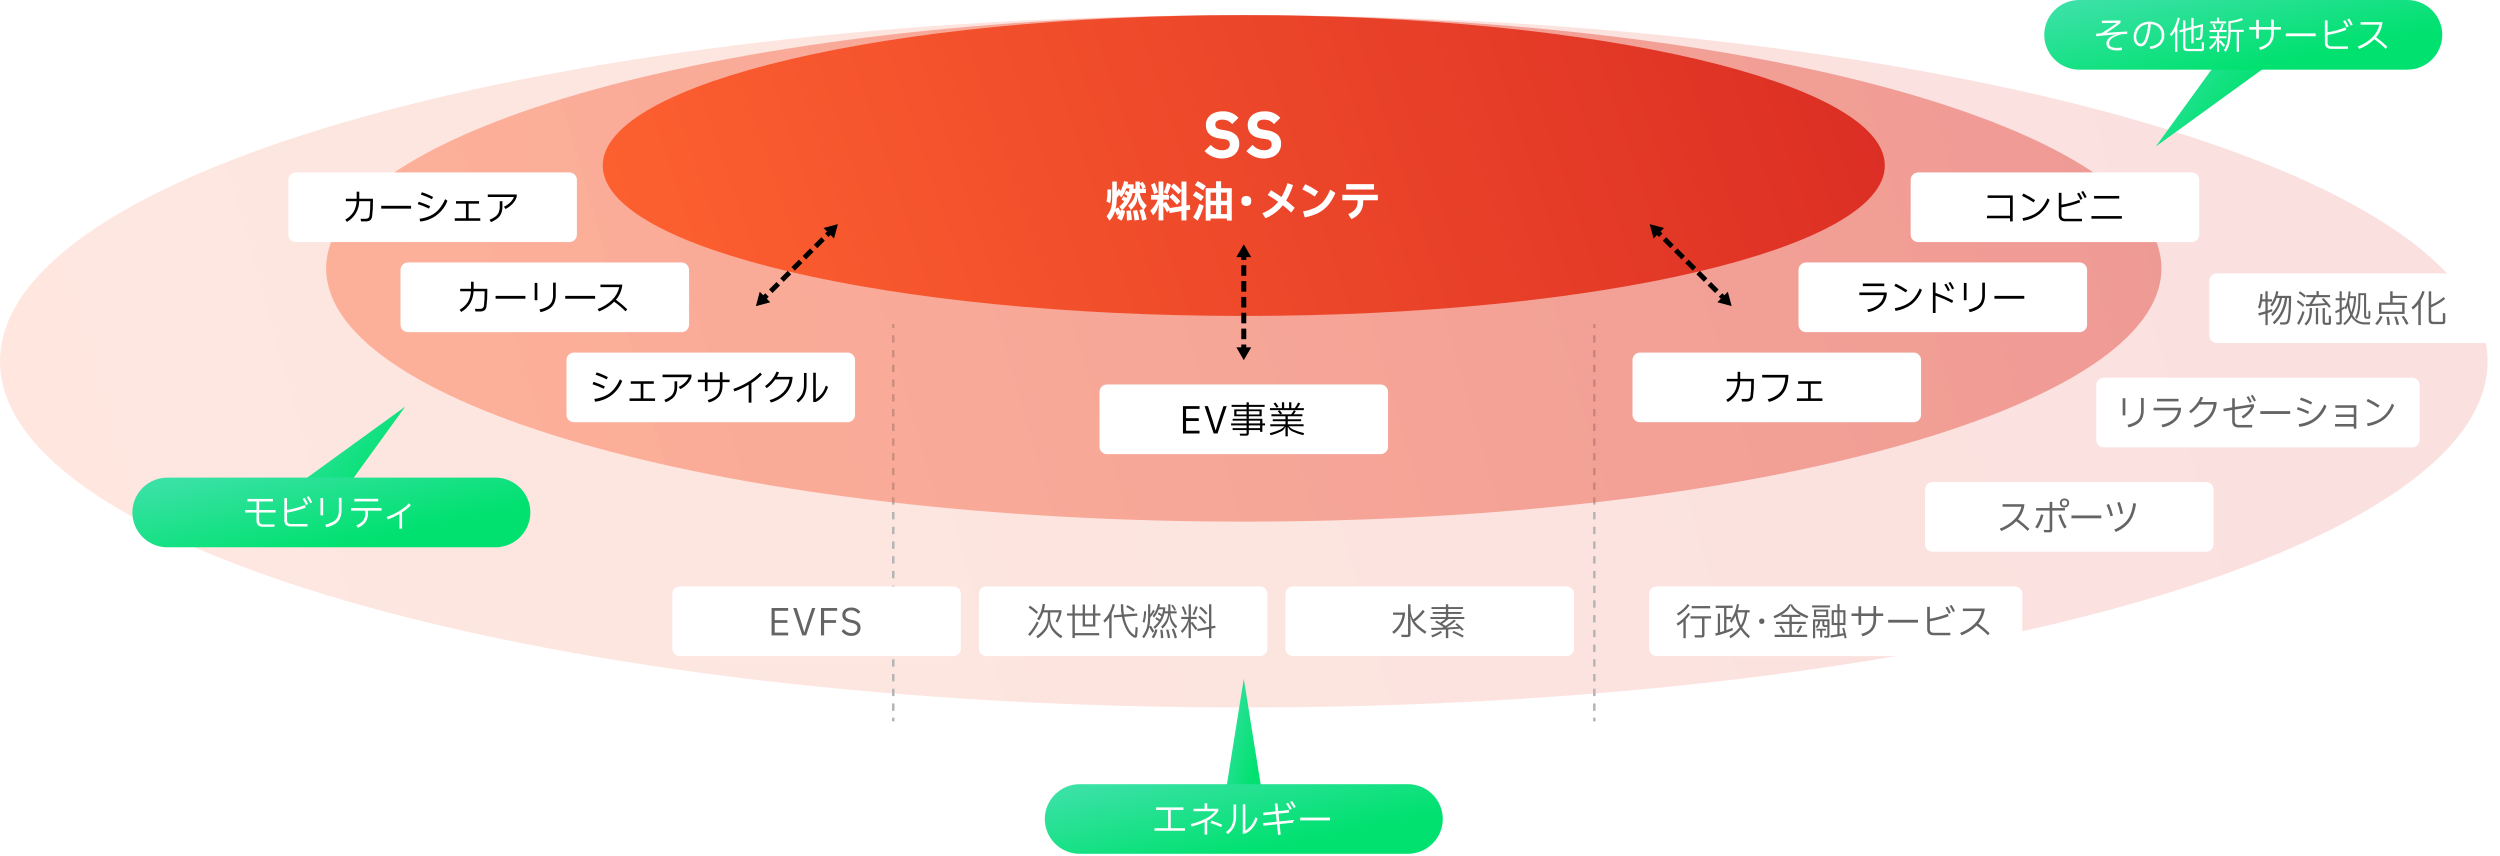
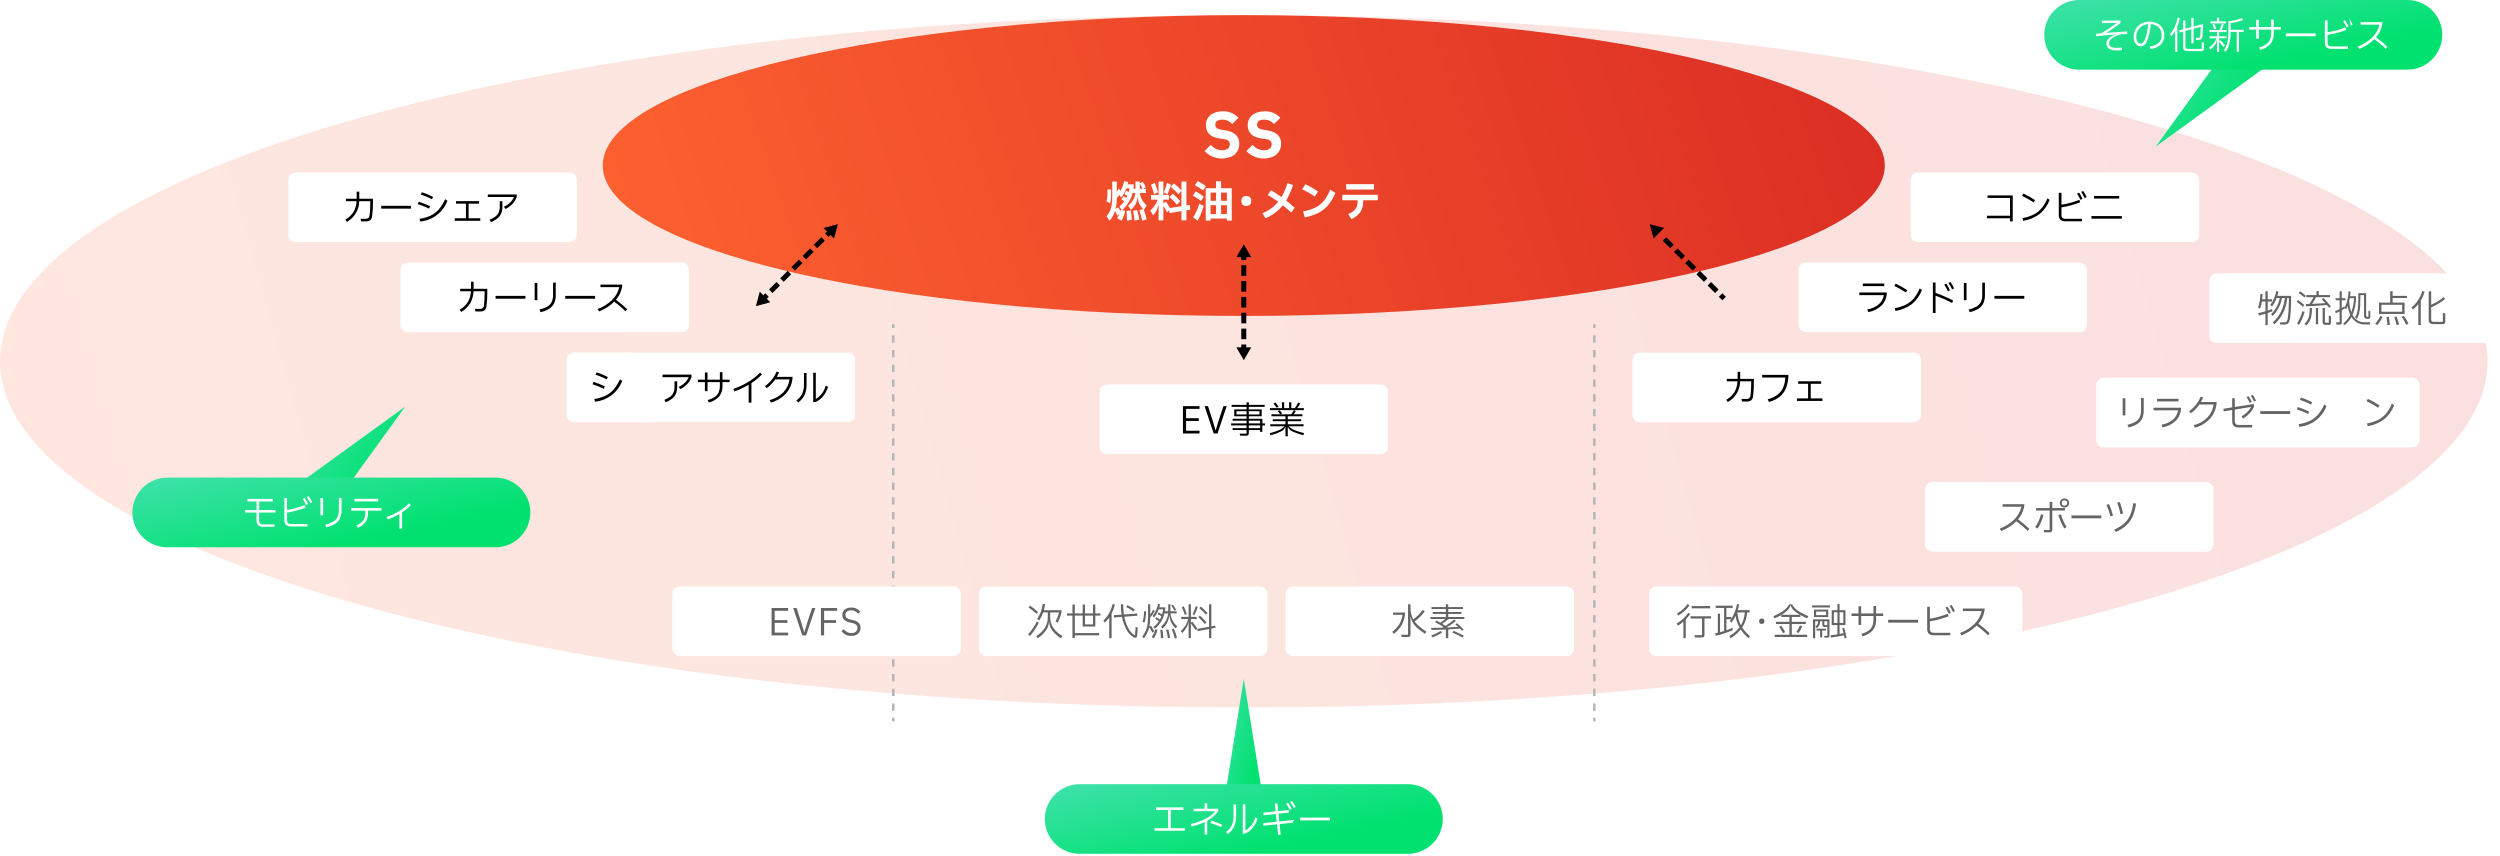
<svg xmlns="http://www.w3.org/2000/svg" width="1005" height="344" viewBox="0 0 1005 344" fill="none">
  <g opacity="0.15" filter="url(#filter0_b_460_3024)">
    <path d="M500 284.398C776.142 284.398 1000 222.096 1000 145.244C1000 68.391 776.142 6.09 500 6.09C223.858 6.09 0 68.391 0 145.244C0 222.096 223.858 284.398 500 284.398Z" fill="url(#paint0_linear_460_3024)" />
  </g>
  <path d="M508.868 328.372H491.132L500 272.865L508.868 328.372Z" fill="url(#paint1_linear_460_3024)" />
  <path d="M129.935 208.963L117.394 196.422L162.913 163.443L129.935 208.963Z" fill="url(#paint2_linear_460_3024)" />
  <path d="M899.593 13.387L912.134 25.928L866.614 58.907L899.593 13.387Z" fill="url(#paint3_linear_460_3024)" />
  <path d="M640.912 130.332V131.832" stroke="#B4B4B4" stroke-miterlimit="10" />
  <path d="M640.912 134.787V287.016" stroke="#B4B4B4" stroke-miterlimit="10" stroke-dasharray="2.96 2.96" />
  <path d="M640.912 288.494V289.994" stroke="#B4B4B4" stroke-miterlimit="10" />
  <path d="M359.088 130.332V131.832" stroke="#B4B4B4" stroke-miterlimit="10" />
  <path d="M359.088 134.787V287.016" stroke="#B4B4B4" stroke-miterlimit="10" stroke-dasharray="2.96 2.96" />
  <path d="M359.088 288.494V289.994" stroke="#B4B4B4" stroke-miterlimit="10" />
  <g opacity="0.4" filter="url(#filter1_b_460_3024)">
-     <path d="M500 209.688C703.735 209.688 868.896 164.111 868.896 107.889C868.896 51.667 703.735 6.09 500 6.09C296.264 6.09 131.104 51.667 131.104 107.889C131.104 164.111 296.264 209.688 500 209.688Z" fill="url(#paint4_linear_460_3024)" />
-   </g>
+     </g>
  <g filter="url(#filter2_b_460_3024)">
    <path d="M500 127.01C642.324 127.01 757.701 99.941 757.701 66.55C757.701 33.159 642.324 6.09 500 6.09C357.675 6.09 242.299 33.159 242.299 66.55C242.299 99.941 357.675 127.01 500 127.01Z" fill="url(#paint5_linear_460_3024)" />
  </g>
  <path d="M446.711 76.23C446.699 77.466 446.668 78.508 446.618 79.358C446.574 80.153 446.463 80.943 446.286 81.719L444.808 80.99C444.973 80.332 445.078 79.66 445.122 78.984C445.184 78.191 445.22 77.245 445.232 76.144L446.711 76.23ZM459.818 84.322C460.284 85.571 460.67 86.848 460.975 88.147L459.155 88.742C459.021 88.05 458.852 87.314 458.646 86.531C458.44 85.749 458.235 85.058 458.033 84.457L459.495 84.067C458.865 83.385 458.336 82.618 457.923 81.788C457.589 81.003 457.419 80.159 457.423 79.305H457.252C457.241 79.933 457.135 80.555 456.938 81.15C456.746 81.698 456.474 82.213 456.131 82.68C455.683 83.277 455.2 83.848 454.686 84.388L453.513 82.722C454.342 81.977 455.052 81.108 455.62 80.147C456.045 79.349 456.306 78.474 456.386 77.573H455.314C454.991 78.877 454.473 80.124 453.776 81.272C453.044 82.436 452.167 83.502 451.166 84.444L452.272 84.749C452.168 85.457 451.991 86.152 451.744 86.823C451.509 87.493 451.208 88.136 450.844 88.745L449.093 87.656C449.484 87.08 449.814 86.465 450.078 85.82L449.109 86.721L448.409 85.004C448.375 84.924 448.339 84.885 448.299 84.885C448.259 84.885 448.233 84.918 448.223 84.984C448.001 85.626 447.722 86.246 447.39 86.838C447.014 87.511 446.575 88.147 446.08 88.737L444.856 86.938C445.442 86.215 445.933 85.421 446.318 84.575C446.65 83.782 446.865 82.946 446.956 82.093C447.078 80.855 447.131 79.612 447.117 78.37V72.966H448.953V77.147C449.238 76.706 449.482 76.239 449.685 75.754L450.467 76.74C451.13 75.507 451.611 74.184 451.894 72.812L453.51 73.135C453.385 73.691 453.311 74.014 453.288 74.105H455.72V75.379L455.651 75.873H456.451V72.966H458.2V73.748L459.322 73.067C459.57 73.394 459.8 73.735 460.011 74.088C460.232 74.453 460.428 74.834 460.598 75.227L459.526 75.873H460.683V77.573H458.252C458.327 78.453 458.573 79.309 458.974 80.097C459.512 81.041 460.191 81.897 460.988 82.638L459.818 84.322ZM451.013 84.406L449.958 83.064C450.699 82.421 451.372 81.704 451.965 80.921C451.545 80.638 451.176 80.4 450.859 80.207L451.607 78.831L451.947 79.031C452.333 79.257 452.621 79.439 452.814 79.575C452.962 79.311 453.092 79.038 453.205 78.757C452.956 78.578 452.56 78.317 452.016 77.977L452.729 76.6C453.172 76.848 453.505 77.052 453.729 77.212C453.862 76.717 453.97 76.217 454.053 75.712H452.761C452.287 77.031 451.622 78.274 450.788 79.4L449.922 78.4C449.648 78.763 449.325 79.159 448.952 79.59C448.93 80.633 448.887 81.452 448.825 82.047C448.755 82.678 448.627 83.301 448.442 83.909L448.542 83.96L448.932 83.653C449.069 83.532 449.243 83.462 449.426 83.454C449.596 83.454 449.731 83.561 449.834 83.776L450.36 85.034C450.394 84.934 450.468 84.683 450.582 84.287L451.013 84.406ZM454.565 84.594C454.798 85.852 454.946 87.124 455.008 88.401L453.035 88.656C453.046 87.356 452.984 86.056 452.849 84.763L454.565 84.594ZM457.115 84.441C457.54 85.698 457.83 86.998 457.982 88.317L456.096 88.656C455.957 87.332 455.747 86.015 455.467 84.713L457.115 84.441ZM458.203 75.873H459.274C458.966 75.179 458.608 74.508 458.203 73.867V75.873Z" fill="white" />
  <path d="M478.512 84.27L476.947 84.525V88.605H474.941V84.865L470.182 85.665L469.994 84.492L469.179 85.376L467.784 82.911C467.75 82.854 467.728 82.826 467.717 82.826C467.683 82.826 467.665 82.877 467.665 82.979V88.606H465.744V82.434H465.574C465.503 83.191 465.3 83.931 464.974 84.618C464.586 85.332 464.107 85.993 463.547 86.582L462.425 84.677C463.114 84.016 463.735 83.287 464.277 82.502C464.755 81.819 465.128 81.068 465.383 80.275H462.7V78.375H465.743V72.965H467.664V78.371H469.926V80.271H467.664V81.733H467.783L468.141 81.393C468.251 81.255 468.408 81.164 468.582 81.138C468.729 81.138 468.889 81.256 469.059 81.495L470.334 83.62L474.94 82.889V76.769L473.717 78.044C472.736 76.994 471.692 76.006 470.589 75.086L471.881 73.726C473 74.565 474.026 75.523 474.94 76.582V72.965H476.946V82.587L478.307 82.366L478.512 84.27ZM463.96 78.07C463.605 76.789 463.179 75.529 462.685 74.296L464.215 73.48C464.731 74.724 465.162 76.002 465.507 77.305L463.96 78.07ZM470.726 74.227C470.556 74.9 470.343 75.562 470.088 76.209C469.798 76.962 469.524 77.621 469.264 78.189L467.853 77.322C468.091 76.778 468.328 76.163 468.566 75.477C468.803 74.791 468.996 74.142 469.145 73.531L470.726 74.227ZM473.14 82.286C472.192 81.191 471.176 80.157 470.097 79.192L471.423 77.849C472.515 78.794 473.537 79.816 474.482 80.909L473.14 82.286Z" fill="white" />
  <path d="M480.717 76.91C481.295 77.214 481.855 77.552 482.392 77.922C482.964 78.312 483.482 78.7 483.947 79.086L482.773 80.769C481.73 79.972 480.634 79.245 479.493 78.593L480.717 76.91ZM479.629 87.331C480.167 86.559 480.628 85.737 481.006 84.875C481.433 83.921 481.802 82.941 482.111 81.942L483.911 82.723C483.605 83.79 483.244 84.84 482.831 85.869C482.449 86.858 481.986 87.812 481.446 88.724L479.629 87.331ZM483.641 76.519C482.58 75.76 481.473 75.067 480.326 74.445L481.465 72.779C482.639 73.34 483.745 74.029 484.765 74.836L483.641 76.519ZM490.883 72.881V75.652H495.167V88.691H493.212V87.858H486.649V88.691H484.7V75.652H488.848V72.881H490.883ZM488.86 80.718V77.437H486.649V80.718H488.86ZM488.86 82.503H486.649V86.055H488.86V82.503ZM490.866 80.718H493.212V77.437H490.866V80.718ZM490.866 82.503V86.055H493.212V82.5L490.866 82.503Z" fill="white" />
  <path d="M499.544 82.307C499.377 82.136 499.246 81.932 499.16 81.709C499.074 81.485 499.035 81.246 499.044 81.007V80.565C499.035 80.326 499.074 80.087 499.16 79.863C499.246 79.64 499.377 79.436 499.544 79.265C499.965 78.939 500.482 78.762 501.015 78.762C501.547 78.762 502.065 78.939 502.485 79.265C502.653 79.436 502.783 79.64 502.869 79.863C502.955 80.087 502.995 80.326 502.985 80.565V81.007C502.995 81.246 502.956 81.485 502.87 81.709C502.784 81.932 502.653 82.136 502.485 82.307C502.065 82.633 501.547 82.81 501.015 82.81C500.482 82.81 499.965 82.633 499.544 82.307Z" fill="white" />
  <path d="M519.052 85.443C517.93 84.376 516.808 83.401 515.686 82.519C513.854 84.825 511.459 86.622 508.732 87.738L507.44 85.699C508.705 85.223 509.901 84.584 511 83.799C512.057 83.031 513.009 82.128 513.83 81.113C512.414 80.103 511.009 79.197 509.614 78.392L510.924 76.472C512.5 77.424 513.905 78.341 515.14 79.225C516.162 77.46 516.977 75.584 517.57 73.633L519.798 74.381C519.134 76.567 518.203 78.662 517.026 80.62C518.221 81.535 519.367 82.511 520.461 83.544L519.052 85.443Z" fill="white" />
  <path d="M528.524 78.999C526.939 77.894 525.254 76.938 523.492 76.143L524.699 74.051C525.504 74.415 526.36 74.851 527.266 75.361C528.172 75.87 529.045 76.403 529.884 76.961L528.524 78.999ZM523.832 84.966C525.565 84.697 527.25 84.176 528.832 83.419C530.148 82.756 531.307 81.82 532.232 80.674C533.277 79.321 534.119 77.823 534.732 76.228L536.823 77.553C536.137 79.284 535.191 80.901 534.018 82.347C532.922 83.658 531.579 84.741 530.065 85.535C528.313 86.426 526.436 87.047 524.498 87.38L523.832 84.966Z" fill="white" />
  <path d="M553.9 78.322V80.501H548V81.215C548.031 82.676 547.606 84.111 546.784 85.32C545.886 86.562 544.65 87.521 543.223 88.082L541.981 86.043C543.1 85.631 544.095 84.941 544.872 84.037C545.476 83.222 545.787 82.228 545.756 81.215V80.501H539.619V78.322H553.9ZM541.15 74.022H552.371V76.201H541.151L541.15 74.022Z" fill="white" />
  <path d="M484.21 60.733L486.735 58.233C487.293 58.917 488 59.466 488.801 59.838C489.602 60.211 490.477 60.397 491.36 60.383C492.159 60.437 492.953 60.217 493.61 59.758C493.865 59.551 494.068 59.287 494.203 58.987C494.337 58.688 494.4 58.361 494.385 58.033C494.397 57.777 494.358 57.521 494.27 57.281C494.182 57.04 494.047 56.82 493.872 56.633C493.375 56.217 492.757 55.971 492.11 55.933L490.335 55.683C486.618 55.167 484.76 53.358 484.76 50.258C484.741 49.238 485.029 48.237 485.585 47.383C486.169 46.522 486.989 45.849 487.947 45.445C489.089 44.964 490.321 44.73 491.56 44.758C492.739 44.7 493.916 44.905 495.006 45.359C496.096 45.813 497.071 46.504 497.86 47.383L495.335 49.883C494.871 49.331 494.296 48.884 493.647 48.57C492.921 48.244 492.131 48.086 491.335 48.108C490.608 48.059 489.884 48.233 489.26 48.608C489.033 48.767 488.849 48.981 488.727 49.23C488.604 49.479 488.547 49.755 488.56 50.033C488.539 50.293 488.576 50.555 488.67 50.799C488.763 51.044 488.909 51.264 489.098 51.445C489.625 51.82 490.241 52.048 490.885 52.108L492.66 52.408C494.198 52.587 495.649 53.212 496.835 54.208C497.298 54.681 497.657 55.246 497.889 55.865C498.122 56.485 498.222 57.147 498.185 57.808C498.206 58.895 497.916 59.967 497.348 60.895C496.757 61.815 495.91 62.541 494.91 62.983C493.109 63.739 491.12 63.929 489.209 63.527C487.297 63.125 485.554 62.151 484.21 60.733Z" fill="white" />
  <path d="M501.03 60.733L503.556 58.233C504.115 58.917 504.821 59.466 505.622 59.839C506.423 60.211 507.298 60.397 508.181 60.383C508.981 60.437 509.774 60.216 510.431 59.758C510.686 59.551 510.889 59.287 511.023 58.987C511.158 58.688 511.22 58.361 511.205 58.033C511.218 57.777 511.179 57.521 511.09 57.281C511.002 57.04 510.867 56.82 510.692 56.633C510.196 56.216 509.578 55.971 508.931 55.933L507.155 55.683C503.439 55.167 501.58 53.358 501.58 50.258C501.562 49.238 501.849 48.237 502.405 47.383C502.989 46.522 503.81 45.849 504.768 45.445C505.91 44.964 507.141 44.73 508.38 44.758C509.559 44.7 510.737 44.905 511.826 45.359C512.916 45.813 513.891 46.505 514.68 47.383L512.154 49.883C511.691 49.331 511.116 48.884 510.467 48.57C509.741 48.244 508.95 48.086 508.154 48.108C507.428 48.059 506.704 48.233 506.079 48.608C505.852 48.767 505.669 48.981 505.546 49.23C505.424 49.479 505.366 49.755 505.379 50.033C505.359 50.293 505.396 50.555 505.489 50.799C505.582 51.043 505.729 51.264 505.917 51.445C506.444 51.82 507.061 52.048 507.704 52.108L509.479 52.408C511.017 52.587 512.469 53.212 513.654 54.208C514.117 54.681 514.477 55.245 514.709 55.865C514.941 56.485 515.042 57.147 515.004 57.808C515.026 58.895 514.735 59.967 514.167 60.895C513.577 61.814 512.729 62.54 511.729 62.983C509.928 63.739 507.94 63.929 506.028 63.527C504.117 63.125 502.373 62.151 501.029 60.733H501.03Z" fill="white" />
  <path d="M555 154.568H445C443.343 154.568 442 155.912 442 157.568V179.568C442 181.225 443.343 182.568 445 182.568H555C556.657 182.568 558 181.225 558 179.568V157.568C558 155.912 556.657 154.568 555 154.568Z" fill="white" />
  <path d="M482.207 173.151V174.262H475.548V163.262H482.207V164.373H476.807V168.123H481.907V169.232H476.807V173.147L482.207 173.151Z" fill="black" />
  <path d="M489.443 174.262H487.9L484.24 163.262H485.6L487.489 169.083L488.644 172.983H488.72L489.89 169.083L491.824 163.262H493.129L489.443 174.262Z" fill="black" />
  <path d="M508.546 170.21V171.005H507.466V173.599H506.566V172.88H502.022V174.125C502.04 174.266 502.025 174.409 501.978 174.543C501.931 174.677 501.854 174.798 501.752 174.897C501.65 174.996 501.527 175.07 501.391 175.113C501.256 175.156 501.113 175.166 500.972 175.144H498.557L498.316 174.335H501.122V172.88H495.512V172.115H501.122V171.005H494.9V170.21H501.125V169.115H495.515V168.349H501.125V167.33H496.159V164.569H501.125V163.55H495.109V162.755H501.125V161.734H502.025V162.755H508.385V163.55H502.025V164.569H507.2V167.33H502.026V168.349H507.471V170.21H508.546ZM497.056 165.29V166.609H501.121V165.29H497.056ZM506.296 166.609V165.29H502.021V166.609H506.296ZM506.565 169.115H502.021V170.21H506.565V169.115ZM502.021 172.115H506.565V171.005H502.021V172.115Z" fill="black" />
  <path d="M518.106 171.367C518.697 172.031 519.441 172.54 520.274 172.851C521.565 173.382 522.897 173.809 524.257 174.127L523.912 174.967C522.439 174.607 521.004 174.105 519.629 173.467C519.215 173.306 518.838 173.061 518.523 172.749C518.207 172.437 517.958 172.063 517.792 171.651H517.687V175.417H516.757V171.651H516.651C516.496 172.059 516.26 172.431 515.957 172.746C515.654 173.06 515.291 173.31 514.89 173.481C513.583 174.118 512.213 174.616 510.802 174.967L510.427 174.127C511.742 173.819 513.027 173.394 514.267 172.859C515.068 172.539 515.779 172.026 516.337 171.367H510.637V170.567H516.757V169.323H511.642V168.543H516.757V167.328H511.117V166.548H514.672C514.354 166.12 514.013 165.709 513.651 165.317L514.401 164.917C514.773 165.309 515.12 165.724 515.437 166.162L514.747 166.552H519.037C519.453 166.053 519.82 165.516 520.132 164.946L520.941 165.246C520.679 165.697 520.389 166.132 520.072 166.546H523.566V167.326H517.687V168.541H523.057V169.321H517.687V170.565H524.047V171.365L518.106 171.367ZM524.151 164.077V164.877H510.532V164.077H515.332V161.707H516.232V164.077H518.213V161.707H519.113V164.077H520.513C521.034 163.369 521.481 162.61 521.848 161.811L522.703 162.156C522.38 162.841 521.977 163.486 521.503 164.077H524.151ZM513.172 163.927C512.8 163.324 512.394 162.743 511.957 162.186L512.736 161.797C513.18 162.346 513.591 162.922 513.967 163.521L513.172 163.927Z" fill="black" />
  <path d="M340.728 141.734H230.728C229.071 141.734 227.728 143.078 227.728 144.734V166.734C227.728 168.391 229.071 169.734 230.728 169.734H340.728C342.384 169.734 343.728 168.391 343.728 166.734V144.734C343.728 143.078 342.384 141.734 340.728 141.734Z" fill="white" />
  <path d="M242.728 156.283C241.987 155.923 241.217 155.582 240.418 155.262C239.619 154.941 238.884 154.681 238.213 154.482L238.572 153.508C239.272 153.718 240.032 153.984 240.853 154.308C241.674 154.631 242.438 154.974 243.147 155.336L242.728 156.283ZM238.918 160.378C240.476 160.178 241.995 159.737 243.418 159.072C244.678 158.459 245.801 157.597 246.718 156.538C247.74 155.318 248.574 153.953 249.192 152.487L250.123 153.133C249.264 155.404 247.786 157.39 245.855 158.864C243.925 160.338 241.621 161.241 239.203 161.472L238.918 160.378ZM243.897 152.517C243.23 152.158 242.497 151.813 241.697 151.482C240.897 151.15 240.15 150.876 239.455 150.658L239.845 149.682C240.512 149.892 241.249 150.164 242.058 150.5C242.867 150.835 243.633 151.192 244.358 151.572L243.897 152.517Z" fill="black" />
-   <path d="M263.328 161.186H253.083V160.167H257.568V154.287H253.568V153.266H262.823V154.287H258.638V160.167H263.333L263.328 161.186Z" fill="black" />
  <path d="M272.828 155.532C273.76 155.111 274.613 154.532 275.349 153.821C275.999 153.199 276.514 152.45 276.863 151.621H266.349V150.6H277.974V151.591C277.625 152.612 277.059 153.546 276.315 154.328C275.503 155.191 274.546 155.904 273.488 156.435L272.828 155.532ZM267.068 160.732C267.914 160.421 268.712 159.992 269.438 159.458C270.006 159.028 270.453 158.459 270.738 157.807C271.033 157.058 271.174 156.257 271.151 155.453V153.3H272.232V155.474C272.255 156.421 272.085 157.363 271.732 158.242C271.397 159.012 270.883 159.692 270.232 160.223C269.44 160.847 268.561 161.349 267.622 161.715L267.068 160.732Z" fill="black" />
  <path d="M293.3 152.623V153.623H290.45V154.942C290.546 156.539 290.067 158.117 289.1 159.39C287.987 160.583 286.547 161.42 284.96 161.798L284.495 160.807C285.494 160.553 286.445 160.14 287.314 159.585C287.999 159.129 288.543 158.49 288.882 157.74C289.243 156.852 289.413 155.898 289.382 154.94V153.621H284.432V157.236H283.367V153.621H280.547V152.621H283.367V149.721H284.432V152.621H289.382V149.621H290.447V152.621L293.3 152.623Z" fill="black" />
  <path d="M306.29 150.552C305.028 151.863 303.613 153.016 302.075 153.986V161.877H300.965V154.677C299.147 155.754 297.228 156.648 295.234 157.346L294.8 156.346C296.85 155.648 298.819 154.73 300.672 153.608C302.466 152.551 304.114 151.263 305.572 149.775L306.29 150.552Z" fill="black" />
  <path d="M318.617 151.5C318.539 153.899 317.648 156.199 316.09 158.024C314.439 159.869 312.283 161.19 309.89 161.824L309.39 160.824C311.467 160.3 313.366 159.23 314.89 157.724C316.252 156.296 317.133 154.478 317.41 152.524H311.65C311.21 153.175 310.713 153.785 310.165 154.347C309.564 154.958 308.917 155.522 308.23 156.034L307.54 155.21C308.573 154.465 309.502 153.584 310.301 152.592C311.069 151.623 311.695 150.55 312.16 149.404L313.195 149.689C312.937 150.317 312.631 150.924 312.28 151.505L318.617 151.5Z" fill="black" />
  <path d="M323.191 149.922H324.242V154.436C324.301 155.949 324.019 157.456 323.417 158.846C322.824 160.026 321.948 161.042 320.867 161.802L320.162 160.946C321.137 160.291 321.929 159.397 322.462 158.351C322.993 157.127 323.242 155.8 323.189 154.467L323.191 149.922ZM332.867 155.532C332.448 156.91 331.769 158.196 330.867 159.319C330.076 160.312 329.05 161.093 327.882 161.592H326.907V149.846H327.957V160.391C329.935 159.188 331.367 157.262 331.947 155.021L332.867 155.532Z" fill="black" />
  <path d="M273.996 105.523H163.996C162.339 105.523 160.996 106.867 160.996 108.523V130.523C160.996 132.18 162.339 133.523 163.996 133.523H273.996C275.653 133.523 276.996 132.18 276.996 130.523V108.523C276.996 106.867 275.653 105.523 273.996 105.523Z" fill="white" />
  <path d="M195.892 116.101V117.061C195.935 119.096 195.824 121.132 195.562 123.151C195.512 123.766 195.231 124.34 194.774 124.757C194.21 125.102 193.552 125.259 192.892 125.207H191.137L190.912 124.172H192.727C193.18 124.209 193.632 124.11 194.027 123.887C194.334 123.608 194.517 123.22 194.538 122.807C194.628 122.225 194.698 121.443 194.748 120.459C194.798 119.475 194.823 118.497 194.822 117.526V117.092H190.368C190.309 118.827 189.825 120.521 188.958 122.026C188.063 123.419 186.849 124.581 185.418 125.417L184.772 124.517C186.086 123.775 187.206 122.735 188.043 121.48C188.82 120.144 189.253 118.637 189.303 117.093H185V116.101H189.35V113.266H190.4V116.101H195.892Z" fill="black" />
  <path d="M211.223 120.087H199.223V118.947H211.223V120.087Z" fill="black" />
  <path d="M216.016 120.673H214.936V113.743H216.016V120.673ZM216.855 124.437C217.963 124.192 219.032 123.791 220.028 123.245C220.772 122.822 221.377 122.191 221.768 121.43C222.174 120.534 222.366 119.556 222.33 118.573V113.637H223.41V118.573C223.446 119.722 223.226 120.864 222.766 121.918C222.327 122.824 221.64 123.587 220.785 124.118C219.707 124.763 218.532 125.229 217.306 125.498L216.855 124.437Z" fill="black" />
  <path d="M239.235 120.087H227.235V118.947H239.235V120.087Z" fill="black" />
  <path d="M251.461 125.157C250.056 123.738 248.529 122.443 246.9 121.287C246.077 122.122 245.162 122.86 244.171 123.487C243.109 124.163 241.983 124.736 240.811 125.197L240.271 124.207C242.444 123.426 244.423 122.185 246.071 120.569C247.507 119.169 248.51 117.385 248.959 115.431H241.384V114.412H250.159C250.143 114.903 250.072 115.391 249.949 115.867C249.566 117.582 248.761 119.175 247.608 120.502C249.214 121.66 250.729 122.939 252.139 124.327L251.461 125.157Z" fill="black" />
  <path d="M228.912 69.314H118.912C117.255 69.314 115.912 70.658 115.912 72.314V94.314C115.912 95.971 117.255 97.314 118.912 97.314H228.912C230.569 97.314 231.912 95.971 231.912 94.314V72.314C231.912 70.658 230.569 69.314 228.912 69.314Z" fill="white" />
  <path d="M149.921 79.885V80.845C149.964 82.88 149.853 84.916 149.591 86.935C149.54 87.55 149.259 88.124 148.804 88.541C148.239 88.886 147.58 89.043 146.921 88.991H145.166L144.941 87.956H146.756C147.209 87.994 147.664 87.894 148.061 87.671C148.366 87.392 148.549 87.004 148.571 86.591C148.661 86.009 148.731 85.227 148.781 84.243C148.831 83.259 148.855 82.281 148.855 81.31V80.876H144.4C144.387 82.578 143.921 84.245 143.052 85.708C142.182 87.171 140.939 88.376 139.45 89.201L138.805 88.301C140.118 87.558 141.238 86.518 142.075 85.263C142.852 83.927 143.284 82.42 143.335 80.876H139.03V79.885H143.38V77.051H144.43V79.885H149.921Z" fill="black" />
  <path d="M165.252 83.876H153.252V82.736H165.252V83.876Z" fill="black" />
  <path d="M172.468 83.863C171.728 83.503 170.958 83.163 170.158 82.843C169.358 82.523 168.625 82.262 167.958 82.062L168.317 81.088C169.018 81.298 169.778 81.564 170.598 81.888C171.418 82.211 172.185 82.554 172.898 82.916L172.468 83.863ZM168.658 87.958C170.217 87.758 171.735 87.318 173.158 86.652C174.418 86.039 175.541 85.177 176.458 84.118C177.48 82.898 178.315 81.533 178.933 80.067L179.863 80.713C179.004 82.985 177.526 84.97 175.596 86.445C173.666 87.919 171.361 88.822 168.943 89.053L168.658 87.958ZM173.638 80.097C172.968 79.737 172.235 79.392 171.438 79.062C170.641 78.731 169.894 78.456 169.196 78.238L169.586 77.262C170.256 77.472 170.994 77.744 171.799 78.08C172.604 78.415 173.371 78.772 174.099 79.152L173.638 80.097Z" fill="black" />
  <path d="M193.068 88.766H182.823V87.747H187.309V81.867H183.309V80.846H192.564V81.867H188.378V87.747H193.078L193.068 88.766Z" fill="black" />
  <path d="M202.567 83.113C203.5 82.692 204.353 82.113 205.088 81.402C205.738 80.779 206.254 80.031 206.603 79.202H196.088V78.182H207.713V79.172C207.364 80.193 206.798 81.126 206.055 81.909C205.243 82.771 204.286 83.484 203.228 84.016L202.567 83.113ZM196.808 88.313C197.654 88.002 198.452 87.573 199.178 87.039C199.746 86.609 200.193 86.04 200.478 85.388C200.773 84.639 200.914 83.838 200.891 83.034V80.874H201.971V83.049C201.996 83.995 201.827 84.936 201.476 85.816C201.141 86.586 200.627 87.266 199.976 87.797C199.184 88.421 198.304 88.924 197.365 89.289L196.808 88.313Z" fill="black" />
  <path d="M769.271 141.734H659.271C657.615 141.734 656.271 143.078 656.271 144.734V166.734C656.271 168.391 657.615 169.734 659.271 169.734H769.271C770.928 169.734 772.271 168.391 772.271 166.734V144.734C772.271 143.078 770.928 141.734 769.271 141.734Z" fill="white" />
  <path d="M705.056 152.306V153.266C705.098 155.301 704.988 157.337 704.726 159.356C704.676 159.971 704.394 160.545 703.938 160.962C703.373 161.306 702.715 161.464 702.056 161.412H700.3L700.075 160.377H701.89C702.342 160.414 702.795 160.315 703.19 160.092C703.496 159.813 703.68 159.424 703.701 159.011C703.791 158.431 703.861 157.648 703.911 156.664C703.961 155.679 703.985 154.701 703.985 153.731V153.3H699.531C699.517 155.001 699.052 156.669 698.182 158.132C697.313 159.595 696.07 160.8 694.581 161.625L693.935 160.725C695.248 159.983 696.369 158.943 697.206 157.688C697.982 156.352 698.415 154.845 698.466 153.301H694.166V152.31H698.516V149.475H699.565V152.31L705.056 152.306Z" fill="black" />
  <path d="M708.4 150.699H718.93C718.934 152.449 718.64 154.186 718.06 155.836C717.548 157.222 716.682 158.45 715.548 159.398C714.244 160.433 712.732 161.175 711.115 161.574L710.615 160.508C712.033 160.155 713.369 159.533 714.553 158.678C715.534 157.939 716.309 156.961 716.803 155.836C717.336 154.546 717.643 153.174 717.71 151.779H708.4V150.699Z" fill="black" />
  <path d="M732.61 161.186H722.365V160.167H726.851V154.287H722.851V153.266H732.1V154.287H727.914V160.167H732.614L732.61 161.186Z" fill="black" />
  <path d="M836.004 105.523H726.004C724.347 105.523 723.004 106.867 723.004 108.523V130.523C723.004 132.18 724.347 133.523 726.004 133.523H836.004C837.661 133.523 839.004 132.18 839.004 130.523V108.523C839.004 106.867 837.661 105.523 836.004 105.523Z" fill="white" />
  <path d="M747.46 117.582H758.5C758.498 119.507 757.76 121.359 756.438 122.757C754.959 124.183 753.085 125.128 751.06 125.471L750.609 124.422C752.3 124.143 753.893 123.438 755.237 122.374C756.337 121.403 757.066 120.081 757.3 118.632H747.46V117.582ZM748.854 113.982H757.479V115.033H748.854V113.982Z" fill="black" />
  <path d="M766.153 117.567C764.681 116.573 763.131 115.7 761.518 114.958L762.058 114.012C763.688 114.779 765.259 115.666 766.758 116.668L766.153 117.567ZM761.7 123.901C763.262 123.636 764.778 123.146 766.2 122.446C767.42 121.822 768.504 120.96 769.388 119.912C770.357 118.718 771.139 117.382 771.705 115.952L772.62 116.566C771.794 118.768 770.408 120.718 768.6 122.222C766.658 123.669 764.392 124.622 762 124.997L761.7 123.901Z" fill="black" />
  <path d="M778.094 113.591V117.746C780.536 118.601 782.912 119.634 785.204 120.836L784.724 121.796C782.592 120.656 780.376 119.682 778.094 118.885V125.815H777.014V113.591H778.094ZM783.044 117.055C782.648 116.127 782.166 115.238 781.604 114.4L782.429 114.01C782.981 114.859 783.463 115.752 783.869 116.68L783.044 117.055ZM784.744 116.336C784.321 115.425 783.83 114.547 783.274 113.711L784.084 113.336C784.644 114.167 785.131 115.045 785.539 115.961L784.744 116.336Z" fill="black" />
  <path d="M790.547 120.673H789.467V113.743H790.547V120.673ZM791.387 124.437C792.496 124.192 793.564 123.79 794.56 123.245C795.304 122.822 795.908 122.191 796.299 121.43C796.705 120.534 796.897 119.556 796.861 118.573V113.637H797.941V118.573C797.977 119.722 797.757 120.864 797.297 121.918C796.858 122.824 796.171 123.587 795.316 124.118C794.239 124.763 793.064 125.229 791.837 125.498L791.387 124.437Z" fill="black" />
  <path d="M813.767 120.087H801.767V118.947H813.767V120.087Z" fill="black" />
  <path d="M969.706 151.852H845.706C844.049 151.852 842.706 153.195 842.706 154.852V176.852C842.706 178.508 844.049 179.852 845.706 179.852H969.706C971.363 179.852 972.706 178.508 972.706 176.852V154.852C972.706 153.195 971.363 151.852 969.706 151.852Z" fill="white" />
  <path d="M854.391 167H853.311V160.07H854.391V167ZM855.23 170.764C856.338 170.519 857.407 170.118 858.403 169.572C859.147 169.15 859.752 168.519 860.143 167.758C860.549 166.862 860.741 165.883 860.705 164.9V159.965H861.785V164.9C861.821 166.049 861.601 167.191 861.141 168.245C860.703 169.153 860.016 169.918 859.16 170.45C858.082 171.095 856.907 171.561 855.681 171.83L855.23 170.764Z" fill="#646464" />
  <path d="M865.741 163.909H876.781C876.78 165.834 876.042 167.685 874.719 169.084C873.24 170.509 871.366 171.455 869.341 171.799L868.891 170.749C870.582 170.469 872.175 169.764 873.519 168.701C874.619 167.73 875.348 166.407 875.581 164.959H865.741V163.909ZM867.136 160.309H875.761V161.36H867.136V160.309Z" fill="#646464" />
  <path d="M891.1 161.614C891.021 164.012 890.13 166.312 888.573 168.138C886.921 169.981 884.766 171.301 882.372 171.933L881.872 170.933C883.95 170.409 885.849 169.338 887.372 167.833C888.734 166.405 889.615 164.586 889.891 162.633H884.133C883.692 163.283 883.195 163.893 882.646 164.455C882.046 165.065 881.399 165.629 880.712 166.142L880.021 165.318C881.054 164.572 881.983 163.692 882.782 162.7C883.551 161.731 884.177 160.658 884.641 159.512L885.677 159.798C885.419 160.425 885.113 161.032 884.763 161.613L891.1 161.614Z" fill="#646464" />
  <path d="M901.1 167.388C901.941 166.893 902.722 166.302 903.425 165.626C904.031 165.026 904.547 164.342 904.955 163.594L898.385 164.643V169.2C898.364 169.423 898.387 169.648 898.454 169.862C898.52 170.075 898.629 170.274 898.774 170.445C899.136 170.728 899.593 170.862 900.05 170.82H905.375V171.84H900.1C899.342 171.91 898.586 171.69 897.984 171.224C897.747 170.952 897.568 170.636 897.457 170.293C897.347 169.95 897.307 169.588 897.34 169.23V164.804L893.935 165.36L893.785 164.325L897.34 163.755V160.1H898.39V163.6L905.965 162.4L906.16 163.406C905.744 164.389 905.161 165.292 904.435 166.076C903.636 166.922 902.728 167.659 901.735 168.266L901.1 167.388ZM904.4 161.959C904.035 161.15 903.604 160.372 903.111 159.634L903.935 159.259C904.423 160.003 904.849 160.785 905.211 161.598L904.4 161.959ZM906.126 161.404C905.735 160.602 905.294 159.826 904.806 159.079L905.606 158.719C906.094 159.457 906.528 160.229 906.906 161.029L906.126 161.404Z" fill="#646464" />
  <path d="M920.646 166.413H908.646V165.273H920.646V166.413Z" fill="#646464" />
  <path d="M927.861 166.401C927.121 166.041 926.351 165.701 925.552 165.381C924.752 165.061 924.017 164.8 923.347 164.6L923.706 163.626C924.406 163.836 925.166 164.102 925.986 164.426C926.806 164.749 927.571 165.091 928.281 165.453L927.861 166.401ZM924.052 170.496C925.61 170.296 927.128 169.856 928.552 169.19C929.812 168.577 930.935 167.715 931.852 166.656C932.873 165.436 933.707 164.071 934.326 162.605L935.257 163.251C934.398 165.523 932.92 167.509 930.99 168.983C929.059 170.457 926.754 171.36 924.337 171.591L924.052 170.496ZM929.031 162.636C928.364 162.276 927.631 161.93 926.831 161.6C926.031 161.269 925.283 160.994 924.589 160.776L924.978 159.801C925.644 160.011 926.382 160.283 927.191 160.618C927.999 160.952 928.766 161.31 929.491 161.69L929.031 162.636Z" fill="#646464" />
-   <path d="M946.213 171.454H938.668V170.454H946.213V167.6H939.058V166.611H946.213V163.926H938.813V162.926H947.243V172.331H946.209L946.213 171.454Z" fill="#646464" />
  <path d="M955.981 163.894C954.509 162.9 952.959 162.028 951.346 161.285L951.886 160.34C953.517 161.106 955.088 161.994 956.586 162.995L955.981 163.894ZM951.526 170.224C953.088 169.959 954.604 169.469 956.026 168.769C957.246 168.145 958.33 167.283 959.214 166.235C960.183 165.041 960.965 163.705 961.531 162.275L962.446 162.889C961.62 165.091 960.234 167.041 958.426 168.545C956.484 169.993 954.219 170.945 951.826 171.32L951.526 170.224Z" fill="#646464" />
  <path d="M580 329.236C579.989 332.946 578.511 336.501 575.888 339.124C573.264 341.747 569.71 343.226 566 343.236H434C430.29 343.226 426.736 341.747 424.112 339.124C421.489 336.501 420.011 332.946 420 329.236C420.011 325.527 421.489 321.972 424.112 319.349C426.736 316.726 430.29 315.247 434 315.236H566C569.71 315.247 573.264 316.726 575.888 319.349C578.511 321.972 579.989 325.527 580 329.236Z" fill="url(#paint6_linear_460_3024)" />
  <path d="M476.351 333.955H464.11V332.934H469.57V325.6H464.7V324.58H475.75V325.6H470.636V332.935H476.351V333.955Z" fill="white" />
  <path d="M489.77 326.018C488.631 327.677 487.094 329.023 485.3 329.933V335.499H484.25V330.459C482.576 331.245 480.821 331.844 479.015 332.244L478.655 331.268C480.67 330.823 482.623 330.13 484.468 329.206C486.022 328.474 487.401 327.417 488.51 326.106H479.8V325.106H484.24V322.906H485.3V325.106H489.77V326.018ZM487.024 329.874C488.471 330.347 489.893 330.893 491.285 331.509L490.91 332.499C489.517 331.859 488.084 331.308 486.62 330.848L487.024 329.874Z" fill="white" />
  <path d="M495.873 323.426H496.924V327.94C496.982 329.453 496.7 330.96 496.099 332.35C495.505 333.53 494.629 334.545 493.549 335.305L492.849 334.45C493.824 333.793 494.616 332.898 495.149 331.85C495.68 330.626 495.928 329.298 495.876 327.966L495.873 323.426ZM505.549 329.036C505.13 330.414 504.451 331.7 503.549 332.823C502.757 333.816 501.731 334.597 500.563 335.096H499.589V323.35H500.639V333.895C502.617 332.692 504.048 330.766 504.629 328.525L505.549 329.036Z" fill="white" />
  <path d="M514.279 330.22L519.754 329.649L519.859 330.699L514.399 331.269L514.834 335.514L513.8 335.649L513.35 331.375L507.904 331.944L507.784 330.91L513.229 330.34L512.899 327.22L507.919 327.76L507.819 326.71L512.799 326.17L512.47 323.05L513.534 322.944L513.864 326.064L518.109 325.599L518.199 326.649L513.97 327.099L514.279 330.22ZM518.465 325.569C518.055 324.717 517.568 323.904 517.01 323.139L517.819 322.734C518.364 323.508 518.85 324.32 519.274 325.165L518.465 325.569ZM519.409 321.984C519.961 322.75 520.452 323.557 520.879 324.399L520.114 324.799C519.674 323.959 519.172 323.152 518.614 322.384L519.409 321.984Z" fill="white" />
  <path d="M534.674 329.8H522.674V328.66H534.674V329.8Z" fill="white" />
  <path d="M213.208 206.008C213.197 209.718 211.719 213.272 209.096 215.895C206.472 218.519 202.918 219.997 199.208 220.008H67.208C63.498 219.997 59.944 218.519 57.321 215.895C54.697 213.272 53.219 209.718 53.208 206.008C53.219 202.298 54.697 198.743 57.321 196.12C59.944 193.497 63.498 192.019 67.208 192.008H199.208C202.918 192.019 206.472 193.497 209.096 196.12C211.719 198.743 213.197 202.298 213.208 206.008Z" fill="url(#paint7_linear_460_3024)" />
  <path d="M110.792 206.03H104.177V209.15C104.155 209.376 104.179 209.604 104.248 209.821C104.317 210.037 104.429 210.238 104.577 210.41C104.94 210.701 105.403 210.841 105.867 210.8H110.337V211.775H105.912C105.149 211.845 104.387 211.628 103.774 211.168C103.534 210.897 103.352 210.58 103.24 210.236C103.128 209.892 103.088 209.528 103.122 209.168V206.03H98.552V205.03H103.127V201.58H99.481V200.58H109.712V201.58H104.177V205.03H110.792V206.03Z" fill="white" />
  <path d="M115.388 209.061C115.368 209.279 115.392 209.499 115.459 209.708C115.525 209.917 115.634 210.11 115.777 210.276C116.139 210.559 116.595 210.693 117.053 210.651H123.622V211.651H117.083C116.32 211.722 115.559 211.503 114.952 211.036C114.714 210.764 114.534 210.446 114.424 210.102C114.313 209.758 114.274 209.396 114.308 209.036V200.211H115.388V205.001C116.605 204.814 117.809 204.554 118.995 204.221C120.209 203.888 121.403 203.487 122.572 203.021L122.933 204.026C121.729 204.497 120.499 204.9 119.25 205.233C117.935 205.589 116.648 205.872 115.388 206.081V209.061ZM122.482 200.136C122.983 200.941 123.434 201.776 123.833 202.636L123.008 203.011C122.632 202.14 122.175 201.306 121.643 200.521L122.482 200.136ZM124.117 199.461C124.637 200.246 125.098 201.068 125.497 201.921L124.697 202.311C124.302 201.449 123.835 200.621 123.303 199.836L124.117 199.461Z" fill="white" />
  <path d="M129.906 207.156H128.826V200.226H129.906V207.156ZM130.746 210.921C131.855 210.676 132.923 210.274 133.919 209.728C134.663 209.306 135.267 208.675 135.658 207.914C136.065 207.018 136.258 206.04 136.221 205.056V200.121H137.301V205.056C137.338 206.205 137.117 207.348 136.656 208.401C136.218 209.307 135.531 210.07 134.676 210.601C133.599 211.247 132.424 211.714 131.196 211.981L130.746 210.921Z" fill="white" />
  <path d="M153.379 204.245V205.28H147.949V206.18C148.005 207.479 147.656 208.764 146.949 209.855C146.153 210.906 145.073 211.707 143.837 212.165L143.237 211.175C144.327 210.787 145.291 210.111 146.027 209.218C146.627 208.322 146.921 207.257 146.868 206.18V205.28H141.107V204.245H153.379ZM142.443 200.525H152.043V201.575H142.443V200.525Z" fill="white" />
  <path d="M165.148 203.135C164.091 204.215 162.913 205.171 161.639 205.985V212.525H160.559V206.645C159.07 207.507 157.509 208.24 155.894 208.835L155.443 207.815C157.156 207.226 158.801 206.455 160.349 205.515C161.836 204.633 163.202 203.562 164.413 202.328L165.148 203.135Z" fill="white" />
  <path d="M886.866 193.793H776.866C775.209 193.793 773.866 195.136 773.866 196.793V218.793C773.866 220.45 775.209 221.793 776.866 221.793H886.866C888.523 221.793 889.866 220.45 889.866 218.793V196.793C889.866 195.136 888.523 193.793 886.866 193.793Z" fill="white" />
  <path d="M815.111 213.427C813.706 212.007 812.18 210.712 810.551 209.556C809.728 210.392 808.812 211.132 807.821 211.762C806.758 212.437 805.633 213.01 804.461 213.471L803.921 212.481C806.094 211.7 808.072 210.459 809.721 208.844C811.156 207.443 812.159 205.66 812.608 203.706H805.033V202.686H813.809C813.792 203.177 813.721 203.665 813.599 204.141C813.215 205.856 812.411 207.449 811.258 208.776C812.863 209.934 814.377 211.213 815.788 212.601L815.111 213.427Z" fill="#646464" />
  <path d="M818.143 211.899C818.69 211.149 819.155 210.342 819.53 209.492C819.921 208.615 820.23 207.704 820.452 206.769L821.473 207.039C821.228 208.01 820.907 208.961 820.513 209.882C820.134 210.776 819.672 211.632 819.133 212.439L818.143 211.899ZM821.787 213.999L821.547 213.024H823.962V205.239H818.532V204.249H823.962V201.749H825.013V204.249H830.113V205.239H825.013V212.934C825.026 213.08 825.008 213.228 824.962 213.367C824.915 213.507 824.84 213.635 824.742 213.744C824.504 213.933 824.204 214.024 823.902 213.999H821.787ZM829.843 212.439C828.827 210.75 828.025 208.942 827.457 207.055L828.492 206.769C829.015 208.582 829.799 210.31 830.817 211.899L829.843 212.439ZM828.582 203.507C828.254 203.149 828.072 202.68 828.072 202.195C828.072 201.709 828.254 201.24 828.582 200.882C828.959 200.557 829.441 200.379 829.939 200.379C830.437 200.379 830.919 200.557 831.297 200.882C831.625 201.24 831.808 201.708 831.808 202.195C831.808 202.681 831.625 203.149 831.297 203.507C831.114 203.678 830.9 203.81 830.665 203.896C830.431 203.982 830.182 204.019 829.933 204.007C829.685 204.018 829.437 203.978 829.205 203.891C828.973 203.804 828.761 203.67 828.582 203.499V203.507ZM830.728 202.997C830.823 202.908 830.897 202.799 830.947 202.678C830.996 202.557 831.018 202.427 831.013 202.297V202.087C831.018 201.957 830.995 201.827 830.946 201.706C830.897 201.585 830.823 201.476 830.728 201.387C830.506 201.202 830.221 201.108 829.933 201.125C829.646 201.107 829.363 201.201 829.145 201.387C829.051 201.477 828.978 201.587 828.93 201.707C828.883 201.828 828.861 201.957 828.867 202.087V202.297C828.861 202.427 828.882 202.556 828.93 202.677C828.978 202.798 829.051 202.907 829.145 202.997C829.363 203.184 829.646 203.278 829.933 203.259C830.222 203.275 830.507 203.179 830.728 202.992V202.997Z" fill="#646464" />
  <path d="M844.729 208.354H832.729V207.215H844.729V208.354Z" fill="#646464" />
  <path d="M848.4 207.575C848.024 205.998 847.496 204.461 846.824 202.985L847.824 202.61C848.494 204.109 849.027 205.666 849.414 207.261L848.4 207.575ZM849.93 212.875C851.414 212.286 852.784 211.443 853.98 210.385C855.014 209.434 855.832 208.273 856.38 206.98C856.991 205.472 857.389 203.887 857.565 202.27L858.675 202.435C858.477 204.149 858.045 205.827 857.392 207.423C856.796 208.826 855.918 210.092 854.812 211.142C853.564 212.294 852.118 213.211 850.544 213.85L849.93 212.875ZM852.43 206.681C852.14 205.121 851.698 203.594 851.109 202.12L852.159 201.82C852.732 203.312 853.174 204.851 853.479 206.42L852.43 206.681Z" fill="#646464" />
  <path d="M629.747 235.734H519.747C518.09 235.734 516.747 237.078 516.747 238.734V260.734C516.747 262.391 518.09 263.734 519.747 263.734H629.747C631.404 263.734 632.747 262.391 632.747 260.734V238.734C632.747 237.078 631.404 235.734 629.747 235.734Z" fill="white" />
  <path d="M564.821 246.248V247.027C564.656 248.491 564.211 249.909 563.509 251.205C562.698 252.595 561.626 253.815 560.352 254.798L559.646 254.033C560.815 253.169 561.808 252.089 562.571 250.852C563.224 249.716 563.647 248.462 563.816 247.163H560.008V246.248H564.821ZM570.643 251.918C571.528 252.656 572.464 253.332 573.443 253.942L572.857 254.798C571.824 254.126 570.833 253.391 569.888 252.598C569.168 251.989 568.546 251.273 568.044 250.475C567.563 249.688 567.251 248.809 567.128 247.895H567.022V254.961C567.038 255.118 567.022 255.276 566.976 255.427C566.93 255.577 566.854 255.717 566.753 255.838C566.498 256.036 566.176 256.13 565.854 256.1H563.5L563.216 255.156H566.034V242.916H567.024V244.416C566.99 246.018 567.378 247.601 568.149 249.006C568.868 248.482 569.541 247.897 570.159 247.258C570.802 246.602 571.398 245.903 571.944 245.166L572.74 245.81C572.179 246.567 571.56 247.28 570.888 247.94C570.2 248.626 569.465 249.263 568.688 249.845C569.252 250.613 569.909 251.309 570.643 251.918Z" fill="#646464" />
  <path d="M582.2 248.047H588.65V248.827H582.335C581.523 249.531 580.666 250.182 579.77 250.776C580.29 251.076 580.734 251.346 581.105 251.587C582.325 250.84 583.488 250.005 584.585 249.087L585.285 249.611C584.095 250.61 582.82 251.503 581.475 252.281C583.142 252.222 584.722 252.132 586.215 252.012C585.895 251.722 585.505 251.387 585.045 251.007L585.675 250.542C586.659 251.304 587.577 252.147 588.42 253.061L587.76 253.571C587.479 253.252 587.205 252.962 586.935 252.701C585.195 252.851 583.615 252.961 582.195 253.031V256.542H581.235V253.076C579.102 253.177 577.177 253.227 575.46 253.226L575.34 252.401C577.02 252.401 578.485 252.381 579.735 252.342C579.854 252.281 579.96 252.229 580.05 252.184C580.14 252.139 580.22 252.097 580.29 252.057C579.25 251.396 578.115 250.741 576.885 250.092L577.455 249.476C578.055 249.797 578.56 250.077 578.97 250.316C579.694 249.863 580.39 249.368 581.055 248.832H575.025V248.052H581.235V246.799H575.955V246.034H581.235V244.818H575.475V244.053H581.235V242.914H582.195V244.053H588.135V244.818H582.2V246.034H587.495V246.799H582.2V248.047ZM575.345 255.441C576.674 255.015 577.936 254.404 579.095 253.627L579.725 254.212C578.524 255.073 577.199 255.747 575.795 256.212L575.345 255.441ZM584.345 253.596C585.744 254.182 587.113 254.837 588.445 255.561L587.92 256.261C586.59 255.516 585.218 254.848 583.81 254.261L584.345 253.596Z" fill="#646464" />
  <path d="M506.507 235.734H396.507C394.85 235.734 393.507 237.078 393.507 238.734V260.734C393.507 262.391 394.85 263.734 396.507 263.734H506.507C508.164 263.734 509.507 262.391 509.507 260.734V238.734C509.507 237.078 508.164 235.734 506.507 235.734Z" fill="white" />
  <path d="M417.591 250.329C417.113 251.307 416.569 252.252 415.963 253.156C415.377 254.048 414.722 254.893 414.006 255.683L413.306 254.983C414.011 254.24 414.651 253.437 415.218 252.583C415.815 251.707 416.35 250.79 416.818 249.838L417.591 250.329ZM416.721 246.773C415.706 245.842 414.623 244.99 413.48 244.223L414.051 243.459C415.21 244.219 416.295 245.088 417.29 246.054L416.721 246.773ZM422.181 248.018C422.146 249.515 422.547 250.99 423.335 252.263C424.311 253.666 425.587 254.834 427.07 255.683L426.53 256.598C425.209 255.798 424.041 254.77 423.08 253.561C422.304 252.561 421.845 251.352 421.761 250.089H421.655C421.593 251.326 421.17 252.517 420.44 253.516C419.529 254.724 418.418 255.767 417.155 256.598L416.601 255.698C418.025 254.831 419.237 253.654 420.147 252.256C420.884 250.968 421.255 249.502 421.221 248.018V246.218H419.346C418.967 247.357 418.426 248.434 417.74 249.418L416.915 248.803C417.541 247.918 418.048 246.954 418.423 245.937C418.78 244.901 419.029 243.83 419.165 242.742L420.11 242.878C420.017 243.694 419.862 244.501 419.646 245.293H426.71V246.072C426.58 246.775 426.39 247.465 426.141 248.135C425.874 248.871 425.543 249.581 425.15 250.258L424.311 249.808C424.645 249.238 424.931 248.641 425.165 248.022C425.391 247.436 425.577 246.834 425.721 246.222H422.181V248.018Z" fill="#646464" />
  <path d="M440.32 247.463V251.873H435.235V247.463H432.085V254.5H441.865V255.4H432.085V256.511H431.125V247.466H428.95V246.596H431.125V243.025H432.085V246.596H435.235V243.025H436.18V246.596H439.375V243.025H440.32V246.596H442.375V247.466L440.32 247.463ZM439.375 251.003V247.463H436.18V251L439.375 251.003Z" fill="#646464" />
  <path d="M448.2 243.053C447.896 244.301 447.448 245.509 446.865 246.653V256.539H445.905V248.259C445.39 249.005 444.791 249.69 444.12 250.299L443.535 249.473C444.437 248.627 445.206 247.649 445.815 246.573C446.469 245.373 446.973 244.097 447.315 242.773L448.2 243.053ZM456.525 251.963L457.394 252.338L457.125 255.607C457.126 255.716 457.105 255.824 457.064 255.924C457.022 256.024 456.962 256.116 456.885 256.192C456.738 256.315 456.551 256.38 456.36 256.373C456.128 256.37 455.901 256.308 455.7 256.192C454.457 255.442 453.455 254.352 452.812 253.05C451.965 251.456 451.361 249.745 451.019 247.972L447.795 248.213L447.735 247.313L450.87 247.089C450.679 245.944 450.584 244.785 450.585 243.624V242.924H451.545V243.599C451.543 244.745 451.634 245.888 451.815 247.018L457.155 246.629L457.215 247.529L451.979 247.92C452.279 249.568 452.839 251.158 453.638 252.63C454.225 253.804 455.139 254.783 456.269 255.449L456.525 251.963ZM455.64 245.843C455.178 245.474 454.695 245.133 454.192 244.822C453.714 244.521 453.216 244.253 452.7 244.022L453.2 243.272C453.73 243.509 454.243 243.779 454.737 244.083C455.249 244.393 455.738 244.739 456.2 245.118L455.64 245.843Z" fill="#646464" />
  <path d="M464.012 253.762L463.312 254.378L462.097 252.278C462.037 252.188 461.997 252.194 461.962 252.294C461.787 253.018 461.536 253.722 461.212 254.394C460.834 255.163 460.387 255.896 459.877 256.585L459.172 255.925C459.747 255.146 460.237 254.308 460.635 253.425C460.977 252.616 461.212 251.766 461.335 250.897C461.483 249.77 461.549 248.633 461.535 247.497V242.922H462.405V247.031C462.869 246.404 463.276 245.737 463.62 245.037L464.22 245.637C463.704 246.578 463.09 247.462 462.39 248.276C462.386 249.473 462.281 250.667 462.075 251.847L462.135 251.877L462.36 251.696C462.414 251.636 462.489 251.6 462.57 251.596C462.66 251.596 462.755 251.661 462.855 251.791L464.012 253.762ZM460.712 245.762C460.732 247.311 460.514 248.854 460.067 250.338L459.287 249.977C459.507 249.365 459.66 248.732 459.744 248.088C459.846 247.301 459.904 246.51 459.917 245.717L460.712 245.762ZM462.992 256.067C463.327 255.608 463.613 255.115 463.847 254.597C464.099 254.067 464.299 253.515 464.447 252.948L465.287 253.203C465.15 253.815 464.954 254.413 464.702 254.988C464.465 255.557 464.169 256.1 463.817 256.607L462.992 256.067ZM463.353 247.607C463.911 246.913 464.374 246.149 464.732 245.335C465.099 244.511 465.37 243.647 465.542 242.762L466.342 242.942C466.272 243.302 466.172 243.703 466.042 244.142H468.442V244.788C468.381 245.198 468.331 245.512 468.291 245.732H469.641V242.913H470.511V245.732H473.011V246.573H470.551C470.63 247.523 470.884 248.451 471.301 249.31C471.788 250.245 472.444 251.081 473.236 251.778L472.651 252.588C471.894 251.938 471.279 251.14 470.845 250.241C470.411 249.343 470.168 248.365 470.131 247.368H470.026C469.959 248.389 469.685 249.387 469.221 250.3C468.757 251.212 468.112 252.021 467.326 252.677L466.756 251.882C467.575 251.166 468.261 250.31 468.781 249.355C469.225 248.487 469.5 247.543 469.591 246.573H468.121C467.838 247.785 467.358 248.943 466.7 250C466.03 251.043 465.2 251.975 464.24 252.76L463.685 252.055C464.541 251.4 465.284 250.609 465.885 249.715C465.427 249.386 464.945 249.09 464.445 248.83L464.805 248.139C465.324 248.399 465.826 248.695 466.305 249.024C466.522 248.619 466.717 248.204 466.89 247.779C466.43 247.428 465.932 247.131 465.405 246.894L465.75 246.205C466.243 246.417 466.711 246.684 467.145 247C467.35 246.328 467.5 245.64 467.595 244.944H465.765C465.35 246.152 464.72 247.276 463.905 248.26L463.353 247.607ZM467.297 253.158C467.501 254.246 467.612 255.35 467.627 256.458L466.682 256.558C466.675 255.443 466.59 254.33 466.427 253.228L467.297 253.158ZM469.637 253.038C469.987 254.123 470.238 255.237 470.387 256.368L469.487 256.533C469.329 255.398 469.093 254.275 468.782 253.173L469.637 253.038ZM472.127 245.552C471.771 244.812 471.344 244.109 470.853 243.452L471.453 243.047C471.972 243.693 472.415 244.398 472.773 245.147L472.127 245.552ZM471.872 252.692C472.102 253.193 472.335 253.773 472.572 254.432C472.797 255.057 472.99 255.693 473.15 256.338L472.265 256.653C472.115 256.043 471.93 255.408 471.71 254.748C471.49 254.088 471.265 253.488 471.035 252.948L471.872 252.692Z" fill="#646464" />
  <path d="M481.3 252.623L480.67 253.298L478.84 250.762C478.81 250.722 478.784 250.705 478.765 250.71C478.746 250.715 478.734 250.743 478.734 250.793V256.538H477.819V250.118H477.719C477.625 250.871 477.38 251.598 476.998 252.255C476.525 253.066 475.945 253.811 475.274 254.468L474.703 253.658C476.141 252.386 477.17 250.715 477.658 248.858H474.858V247.988H477.827V242.919H478.742V247.988H481.068V248.858H478.742V250.284H478.832L478.983 250.148C479.05 250.065 479.147 250.012 479.252 249.999C479.296 250.001 479.338 250.015 479.375 250.039C479.412 250.062 479.442 250.095 479.462 250.134L481.3 252.623ZM476.335 247.253C475.973 246.18 475.553 245.128 475.074 244.102L475.84 243.682C476.319 244.718 476.739 245.78 477.1 246.862L476.335 247.253ZM481.494 244.027C481.324 244.56 481.117 245.121 480.872 245.708C480.627 246.295 480.375 246.835 480.114 247.328L479.414 246.892C479.943 245.861 480.371 244.782 480.69 243.668L481.494 244.027ZM488.515 251.512L488.635 252.397L486.954 252.697V256.538H486.024V252.878L481.424 253.718L481.274 252.803L486.028 251.963V242.918H486.958V251.798L488.515 251.512ZM484.359 250.838C483.539 249.858 482.657 248.931 481.72 248.062L482.35 247.462C483.314 248.308 484.206 249.23 485.02 250.221L484.359 250.838ZM484.779 247.102C483.966 246.158 483.078 245.28 482.125 244.477L482.725 243.847C483.7 244.641 484.604 245.52 485.425 246.472L484.779 247.102Z" fill="#646464" />
  <path d="M383.267 235.734H273.267C271.61 235.734 270.267 237.078 270.267 238.734V260.734C270.267 262.391 271.61 263.734 273.267 263.734H383.267C384.923 263.734 386.267 262.391 386.267 260.734V238.734C386.267 237.078 384.923 235.734 383.267 235.734Z" fill="white" />
  <path d="M316.833 254.317V255.428H310.174V244.428H316.833V245.539H311.433V249.289H316.533V250.4H311.433V254.315L316.833 254.317Z" fill="#646464" />
  <path d="M324.069 255.428H322.524L318.864 244.428H320.229L322.119 250.249L323.274 254.149H323.35L324.52 250.249L326.454 244.428H327.759L324.069 255.428Z" fill="#646464" />
  <path d="M331.289 250.4V255.426H330.029V244.426H336.529V245.537H331.294V249.287H336.094V250.4H331.289Z" fill="#646464" />
  <path d="M338.291 253.687L339.236 252.937C339.583 253.42 340.031 253.822 340.549 254.115C341.063 254.388 341.639 254.526 342.221 254.515C342.878 254.559 343.528 254.356 344.043 253.945C344.257 253.748 344.426 253.506 344.536 253.237C344.646 252.967 344.696 252.677 344.681 252.386C344.694 252.157 344.658 251.928 344.576 251.715C344.493 251.501 344.365 251.308 344.201 251.148C343.738 250.788 343.191 250.554 342.611 250.466L341.711 250.256C340.857 250.11 340.058 249.739 339.394 249.183C339.135 248.933 338.931 248.63 338.798 248.295C338.665 247.96 338.604 247.6 338.621 247.24C338.598 246.818 338.676 246.396 338.848 246.01C339.02 245.624 339.282 245.285 339.611 245.02C340.377 244.467 341.308 244.192 342.251 244.24C342.954 244.203 343.654 244.348 344.285 244.661C344.915 244.974 345.455 245.443 345.851 246.025L344.906 246.7C344.603 246.265 344.195 245.914 343.72 245.678C343.246 245.442 342.72 245.329 342.19 245.35C341.581 245.312 340.977 245.478 340.474 245.823C340.27 245.986 340.109 246.196 340.003 246.435C339.897 246.674 339.85 246.934 339.866 247.195C339.852 247.423 339.889 247.652 339.976 247.864C340.062 248.075 340.196 248.265 340.366 248.418C340.839 248.764 341.387 248.993 341.966 249.086L342.881 249.28C343.741 249.423 344.544 249.804 345.198 250.38C345.445 250.639 345.637 250.945 345.762 251.28C345.887 251.615 345.943 251.972 345.926 252.329C345.947 252.779 345.869 253.229 345.696 253.645C345.523 254.061 345.26 254.434 344.926 254.737C344.15 255.369 343.165 255.687 342.166 255.63C341.41 255.654 340.659 255.488 339.983 255.149C339.306 254.81 338.725 254.307 338.291 253.687Z" fill="#646464" />
  <path d="M809.969 235.734H665.969C664.312 235.734 662.969 237.078 662.969 238.734V260.734C662.969 262.391 664.312 263.734 665.969 263.734H809.969C811.626 263.734 812.969 262.391 812.969 260.734V238.734C812.969 237.078 811.626 235.734 809.969 235.734Z" fill="white" />
  <path d="M679.468 246.833C678.912 247.594 678.311 248.32 677.668 249.008V256.554H676.723V249.893C676.032 250.52 675.272 251.069 674.458 251.527L673.992 250.674C674.933 250.137 675.806 249.49 676.592 248.745C677.37 248.022 678.072 247.22 678.685 246.353L679.468 246.833ZM679.197 243.323C677.991 245.013 676.437 246.425 674.638 247.464L674.138 246.637C675.84 245.716 677.299 244.406 678.397 242.812L679.197 243.323ZM687.853 247.732V248.633H685.2V255.202C685.228 255.497 685.14 255.79 684.953 256.02C684.73 256.204 684.442 256.293 684.153 256.266H681.353L681.153 255.338H684.214V248.637H679.6V247.738L687.853 247.732ZM680.053 243.652H687.492V244.553H680.053V243.652Z" fill="#646464" />
  <path d="M703.464 255.699L702.954 256.599C701.724 255.578 700.653 254.38 699.774 253.045C698.613 254.458 697.218 255.66 695.649 256.599L695.185 255.684C696.753 254.799 698.137 253.623 699.265 252.22C698.463 250.767 697.929 249.182 697.689 247.54C697.245 248.538 696.681 249.479 696.009 250.34L695.395 249.604C695.564 249.394 695.734 249.165 695.904 248.915H694.015V253.354C694.975 253.021 695.8 252.711 696.489 252.425L696.624 253.325C694.405 254.277 692.106 255.03 689.754 255.575L689.544 254.585C690.004 254.485 690.344 254.405 690.564 254.344V246.699H691.464V254.125C692.034 253.975 692.574 253.82 693.084 253.66V244.389H689.709V243.489H696.534V244.389H694.015V247.999H695.964V248.824C697.142 247.008 697.925 244.963 698.259 242.824L699.129 242.959C698.989 243.739 698.803 244.51 698.574 245.268H703.344V246.183H702.354C702.257 247.281 702.04 248.365 701.709 249.416C701.386 250.417 700.927 251.369 700.344 252.244C701.202 253.548 702.254 254.713 703.464 255.699ZM698.409 246.189C698.506 247.123 698.674 248.048 698.909 248.957C699.129 249.79 699.438 250.597 699.831 251.364C700.288 250.61 700.649 249.802 700.903 248.957C701.17 248.054 701.348 247.127 701.436 246.189H698.409Z" fill="#646464" />
  <path d="M707.447 250.56C707.357 250.465 707.287 250.353 707.242 250.23C707.197 250.108 707.178 249.977 707.185 249.847V249.607C707.178 249.477 707.197 249.346 707.243 249.224C707.288 249.101 707.357 248.989 707.447 248.895C707.674 248.725 707.95 248.633 708.234 248.633C708.518 248.633 708.794 248.725 709.021 248.895C709.111 248.989 709.181 249.101 709.226 249.224C709.271 249.346 709.291 249.476 709.284 249.607V249.847C709.291 249.977 709.271 250.108 709.226 250.23C709.181 250.353 709.111 250.465 709.021 250.56C708.794 250.73 708.518 250.822 708.234 250.822C707.95 250.822 707.674 250.73 707.447 250.56Z" fill="#646464" />
  <path d="M723.729 248H720.3V249.965H725.925V250.835H720.3V255.17H726.48V256.07H713.4V255.17H719.34V250.835H713.954V249.965H719.34V248H716.114V247.205C715.237 247.718 714.331 248.179 713.4 248.585L712.92 247.685C714.407 247.1 715.815 246.331 717.112 245.398C718.001 244.742 718.736 243.9 719.265 242.93H720.39C720.923 243.907 721.678 244.744 722.595 245.376C723.954 246.313 725.419 247.088 726.959 247.685L726.494 248.585C725.55 248.186 724.628 247.735 723.734 247.234L723.729 248ZM716.079 251.524C716.35 251.905 716.631 252.333 716.92 252.807C717.184 253.235 717.425 253.678 717.64 254.134L716.77 254.54C716.324 253.637 715.812 252.768 715.239 251.94L716.079 251.524ZM719.755 243.41C719.513 244.131 719.111 244.788 718.577 245.33C717.875 246.038 717.081 246.648 716.215 247.144H723.579C722.666 246.654 721.825 246.041 721.079 245.322C720.526 244.79 720.107 244.134 719.856 243.41H719.755ZM722.14 254.03C722.409 253.649 722.68 253.222 722.949 252.747C723.199 252.315 723.419 251.866 723.609 251.405L724.494 251.795C724.296 252.273 724.068 252.739 723.812 253.189C723.567 253.632 723.3 254.062 723.012 254.479L722.14 254.03Z" fill="#646464" />
  <path d="M735.651 244.192H728.481V243.383H735.651V244.192ZM728.826 256.583V248.977H735.441V255.428C735.465 255.684 735.394 255.94 735.241 256.147C735.149 256.226 735.042 256.286 734.926 256.322C734.81 256.358 734.687 256.37 734.566 256.357H733.486L733.276 255.607H734.581V252.053H733.651C733.353 252.083 733.055 252.003 732.811 251.828C732.722 251.726 732.655 251.607 732.614 251.478C732.573 251.349 732.558 251.213 732.571 251.078V249.758H731.671C731.675 250.297 731.576 250.831 731.379 251.333C731.137 251.804 730.791 252.215 730.366 252.533L729.811 251.857C730.152 251.618 730.434 251.305 730.637 250.942C730.786 250.565 730.862 250.163 730.861 249.758H729.7V256.583H728.826ZM729.226 248.048V245.062H734.941V248.048H729.226ZM730.081 247.283H734.101V245.828H730.081V247.283ZM734.041 252.758V253.477H732.526V256.208H731.686V253.477H730.231V252.758H734.041ZM734.581 251.303V249.758H733.381V251.048C733.381 251.218 733.472 251.303 733.651 251.303H734.581ZM741.557 256.673C741.467 256.192 741.376 255.758 741.286 255.368C739.537 255.773 737.768 256.088 735.986 256.312L735.837 255.428C736.857 255.298 737.786 255.163 738.626 255.022V251.272H736.346V245.3H738.626V242.84H739.511V245.3H741.882V251.269H739.511V254.869L741.101 254.539C740.931 253.806 740.762 253.151 740.592 252.574L741.356 252.318C741.756 253.674 742.081 255.051 742.331 256.443L741.557 256.673ZM737.206 246.142V250.418H738.646V246.142H737.206ZM741.016 246.142H739.516V250.418H741.016V246.142Z" fill="#646464" />
  <path d="M757.045 246.623V247.623H754.2V248.942C754.296 250.539 753.817 252.117 752.85 253.39C751.737 254.583 750.297 255.42 748.71 255.798L748.245 254.807C749.244 254.553 750.196 254.14 751.065 253.585C751.75 253.129 752.293 252.49 752.632 251.74C752.993 250.852 753.163 249.898 753.132 248.94V247.621H748.182V251.236H747.117V247.621H744.3V246.621H747.12V243.721H748.185V246.621H753.135V243.621H754.2V246.621L757.045 246.623Z" fill="#646464" />
  <path d="M771.032 250.3H759.032V249.16H771.032V250.3Z" fill="#646464" />
  <path d="M775.8 252.788C775.78 253.006 775.805 253.226 775.872 253.434C775.939 253.642 776.047 253.835 776.19 254.001C776.552 254.284 777.008 254.418 777.466 254.376H784.035V255.381H777.5C776.737 255.452 775.976 255.232 775.369 254.765C775.131 254.492 774.952 254.175 774.841 253.831C774.73 253.487 774.691 253.124 774.725 252.765V243.93H775.805V248.715C777.022 248.529 778.227 248.268 779.412 247.935C780.626 247.602 781.82 247.201 782.989 246.734L783.35 247.734C782.145 248.205 780.916 248.608 779.667 248.941C778.351 249.296 777.064 249.579 775.805 249.79L775.8 252.788ZM782.895 243.863C783.396 244.67 783.846 245.506 784.245 246.368L783.42 246.743C783.044 245.873 782.587 245.039 782.055 244.254L782.895 243.863ZM784.529 243.188C785.049 243.972 785.51 244.795 785.909 245.648L785.114 246.038C784.719 245.176 784.253 244.348 783.72 243.562L784.529 243.188Z" fill="#646464" />
  <path d="M799.155 255.369C797.749 253.95 796.223 252.655 794.595 251.499C793.772 252.335 792.856 253.075 791.865 253.704C790.802 254.38 789.677 254.952 788.505 255.414L787.965 254.424C790.137 253.643 792.116 252.402 793.765 250.786C795.2 249.386 796.203 247.602 796.652 245.648H789.077V244.629H797.853C797.836 245.12 797.765 245.608 797.643 246.084C797.259 247.799 796.454 249.392 795.302 250.719C796.907 251.877 798.421 253.156 799.832 254.544L799.155 255.369Z" fill="#646464" />
  <path d="M1001.14 109.91H891.136C889.479 109.91 888.136 111.253 888.136 112.91V134.91C888.136 136.567 889.479 137.91 891.136 137.91H1001.14C1002.79 137.91 1004.14 136.567 1004.14 134.91V112.91C1004.14 111.253 1002.79 109.91 1001.14 109.91Z" fill="white" />
  <path d="M913.49 125.147C913.001 125.347 912.376 125.58 911.615 125.847V130.708H910.7V126.132C910.16 126.312 909.285 126.557 908.075 126.867L907.85 125.878C908.717 125.697 909.667 125.452 910.7 125.142V121.2H909.29C909.154 122.191 908.902 123.163 908.54 124.095L907.74 123.631C908.341 121.859 908.655 120.002 908.67 118.131L909.555 118.221C909.524 119.011 909.474 119.706 909.405 120.306H910.695V117.096H911.609V120.306H913.335V121.206H911.609V124.866C912.409 124.587 913.004 124.367 913.394 124.206L913.49 125.147ZM921.021 118.937V121.008C921.021 122.057 920.984 123.247 920.908 124.577C920.833 125.907 920.731 127.002 920.601 127.862C920.541 128.379 920.412 128.886 920.218 129.37C920.078 129.714 919.833 130.005 919.518 130.202C919.15 130.399 918.735 130.492 918.318 130.472H916.7L916.444 129.588H918.2C918.393 129.606 918.587 129.579 918.768 129.509C918.948 129.44 919.111 129.33 919.242 129.188C919.507 128.787 919.664 128.324 919.7 127.845C919.83 127.006 919.932 125.926 920.007 124.605C920.083 123.284 920.12 122.099 920.12 121.051V119.791H919.43C919.162 123.849 917.321 127.642 914.3 130.365L913.654 129.586C915.06 128.36 916.205 126.863 917.022 125.186C917.821 123.482 918.33 121.657 918.529 119.786H917.359C917.13 121.128 916.691 122.426 916.059 123.632C915.424 124.884 914.599 126.031 913.613 127.032L912.983 126.282C913.893 125.405 914.655 124.387 915.241 123.267C915.822 122.176 916.235 121.003 916.464 119.788H915.23C914.766 121.021 914.13 122.182 913.341 123.237L912.65 122.592C913.274 121.754 913.795 120.845 914.203 119.884C914.6 118.96 914.879 117.991 915.036 116.998L915.921 117.208C915.824 117.79 915.693 118.365 915.53 118.932L921.021 118.937Z" fill="#646464" />
  <path d="M925.761 123.334C924.99 122.612 924.157 121.959 923.271 121.384L923.811 120.663C924.715 121.238 925.564 121.896 926.346 122.629L925.761 123.334ZM926.436 125.388C926.183 126.307 925.869 127.209 925.498 128.088C925.138 128.959 924.699 129.796 924.186 130.588L923.422 129.988C924.39 128.468 925.118 126.809 925.581 125.068L926.436 125.388ZM926.422 119.613C925.681 118.95 924.888 118.349 924.052 117.813L924.576 117.113C925.427 117.63 926.226 118.228 926.961 118.898L926.422 119.613ZM928.492 123.813H929.391V124.248C929.429 125.559 929.257 126.868 928.881 128.126C928.515 129.171 927.89 130.107 927.065 130.848L926.422 130.113C926.926 129.686 927.35 129.173 927.674 128.598C927.981 128.023 928.194 127.403 928.305 126.761C928.441 125.93 928.503 125.089 928.492 124.248V123.813ZM930.052 119.464H927.151V118.623H931.232V117.018H932.161V118.623H936.677V119.464H931.066C930.61 120.408 930.073 121.311 929.461 122.164C931.251 122.097 933.016 121.997 934.756 121.864C934.336 121.364 933.876 120.854 933.376 120.335L934.036 119.779C935.077 120.845 936.054 121.972 936.961 123.154L936.271 123.724C936.071 123.457 935.776 123.082 935.386 122.599C933.276 122.819 930.481 122.999 927.001 123.139L926.911 122.255L928.336 122.21C928.985 121.345 929.559 120.426 930.052 119.464ZM931.881 130.364H930.982V123.801H931.881V130.364ZM936.172 126.824L937.042 127.094V129.705C937.065 129.951 936.994 130.198 936.841 130.394C936.747 130.472 936.638 130.531 936.521 130.567C936.404 130.603 936.281 130.616 936.159 130.604H934.958C934.611 130.638 934.263 130.542 933.982 130.335C933.875 130.204 933.794 130.053 933.745 129.89C933.697 129.728 933.681 129.557 933.698 129.389V123.809H934.613V129.209C934.604 129.284 934.61 129.36 934.631 129.433C934.651 129.507 934.686 129.575 934.732 129.635C934.864 129.725 935.024 129.766 935.183 129.749H936.173L936.172 126.824Z" fill="#646464" />
  <path d="M947.718 128.785C948.589 129.314 949.593 129.582 950.612 129.557H952.817L952.652 130.428H950.643C949.549 130.452 948.469 130.182 947.515 129.647C946.601 129.11 945.835 128.354 945.287 127.447C944.596 128.707 943.663 129.818 942.542 130.718L941.987 130.018C943.188 129.1 944.151 127.906 944.792 126.537C944.276 125.401 943.942 124.191 943.803 122.952C943.613 123.462 943.366 123.95 943.067 124.407L942.527 123.807L942.558 124.001C942.167 124.261 941.777 124.502 941.388 124.722V129.597C941.409 129.841 941.338 130.084 941.188 130.279C941.095 130.36 940.987 130.421 940.869 130.458C940.752 130.495 940.628 130.508 940.505 130.496H939.305L939.064 129.566H940.52V125.201C940.003 125.479 939.466 125.72 938.914 125.921L938.749 125.066C939.282 124.866 939.873 124.606 940.52 124.286V120.717H938.93V119.876H940.52V117.102H941.39V119.876H942.9V120.717H941.386V123.817L942.405 123.187L942.511 123.713C943.017 122.806 943.384 121.828 943.598 120.813C943.884 119.601 944.063 118.366 944.131 117.123L944.94 117.198C944.905 117.826 944.839 118.451 944.74 119.073H947.126V119.839C947.079 122.153 946.595 124.438 945.7 126.573C946.168 127.474 946.864 128.236 947.718 128.785ZM945.228 125.522C945.891 123.702 946.255 121.787 946.308 119.852H944.627C944.518 120.423 944.433 120.827 944.372 121.067C944.435 122.586 944.723 124.087 945.228 125.522ZM952.112 124.878L952.862 125.192V127.232C952.889 127.484 952.828 127.739 952.689 127.952C952.61 128.024 952.517 128.079 952.415 128.113C952.313 128.147 952.205 128.158 952.098 128.147H951.588C951.415 128.165 951.239 128.148 951.073 128.097C950.906 128.045 950.752 127.96 950.62 127.847C950.401 127.531 950.303 127.148 950.343 126.767V118.652H948.872V119.597C948.872 120.918 948.845 122.048 948.79 122.987C948.735 123.923 948.604 124.854 948.4 125.77C948.214 126.635 947.898 127.466 947.463 128.237L946.787 127.593C947.179 126.902 947.465 126.156 947.635 125.38C947.822 124.551 947.937 123.708 947.979 122.86C948.025 121.993 948.048 120.905 948.048 119.597V117.872H951.183V126.767C951.161 126.937 951.207 127.109 951.31 127.247C951.448 127.342 951.615 127.385 951.782 127.367H952.112V124.878Z" fill="#646464" />
  <path d="M954.8 130.1C955.679 129.195 956.395 128.144 956.915 126.995L957.785 127.341C957.275 128.567 956.554 129.694 955.655 130.671L954.8 130.1ZM961.835 121.655H966.649V126.2H956.364V121.655H960.849V117.096H961.839V118.926H967.629V119.796H961.839L961.835 121.655ZM957.335 125.315H965.66V122.54H957.335V125.315ZM960.274 127.325C960.512 128.406 960.663 129.504 960.725 130.61L959.75 130.73C959.685 129.622 959.552 128.52 959.35 127.43L960.274 127.325ZM963.394 127.205C963.837 128.251 964.183 129.336 964.43 130.445L963.43 130.671C963.212 129.559 962.896 128.47 962.484 127.415L963.394 127.205ZM966.294 126.966C967.064 127.944 967.714 129.011 968.229 130.145L967.299 130.565C966.776 129.43 966.158 128.341 965.454 127.31L966.294 126.966Z" fill="#646464" />
  <path d="M974.7 117.273C974.335 118.517 973.816 119.711 973.155 120.828V130.714H972.155V122.283C971.525 123.092 970.8 123.823 969.995 124.459L969.41 123.603C970.425 122.783 971.312 121.818 972.042 120.738C972.798 119.558 973.386 118.279 973.79 116.938L974.7 117.273ZM982.035 125.748L982.995 126.033V129.273C983.023 129.56 982.937 129.848 982.755 130.073C982.537 130.252 982.257 130.339 981.975 130.312H978.36C977.803 130.368 977.245 130.216 976.793 129.885C976.622 129.688 976.493 129.458 976.414 129.209C976.336 128.96 976.309 128.697 976.335 128.438V117.108H977.335V122.508C978.281 122.12 979.192 121.651 980.057 121.108C980.863 120.609 981.624 120.04 982.33 119.408L982.96 120.143C982.18 120.826 981.336 121.434 980.44 121.958C979.441 122.558 978.403 123.094 977.335 123.562V128.349C977.319 128.491 977.332 128.636 977.373 128.773C977.414 128.911 977.483 129.038 977.575 129.148C977.826 129.32 978.128 129.396 978.43 129.366H982.03L982.035 125.748Z" fill="#646464" />
  <path d="M881.088 69.314H771.088C769.431 69.314 768.088 70.658 768.088 72.314V94.314C768.088 95.971 769.431 97.314 771.088 97.314H881.088C882.745 97.314 884.088 95.971 884.088 94.314V72.314C884.088 70.658 882.745 69.314 881.088 69.314Z" fill="white" />
  <path d="M809.118 89.006H808.038V87.746H798.753V86.725H808.038V79.571H799.008V78.551H809.118V89.006Z" fill="black" />
  <path d="M817.5 81.355C816.028 80.361 814.478 79.489 812.864 78.746L813.404 77.801C815.035 78.567 816.606 79.454 818.104 80.456L817.5 81.355ZM813.045 87.685C814.608 87.42 816.124 86.93 817.545 86.23C818.766 85.606 819.849 84.744 820.732 83.696C821.702 82.502 822.484 81.166 823.05 79.736L823.965 80.35C823.139 82.553 821.754 84.502 819.944 86.006C818.002 87.454 815.737 88.406 813.344 88.781L813.045 87.685Z" fill="black" />
  <path d="M828.71 86.367C828.69 86.585 828.714 86.805 828.781 87.014C828.848 87.223 828.956 87.416 829.1 87.582C829.462 87.865 829.918 87.999 830.375 87.957H836.944V88.962H830.405C829.642 89.033 828.881 88.813 828.274 88.346C828.036 88.073 827.857 87.756 827.746 87.412C827.635 87.068 827.596 86.705 827.63 86.346V77.516H828.71V82.3C829.927 82.113 831.132 81.852 832.317 81.519C833.531 81.186 834.726 80.785 835.895 80.319L836.255 81.319C835.051 81.789 833.821 82.192 832.572 82.526C831.257 82.88 829.969 83.163 828.71 83.374V86.367ZM835.805 77.441C836.306 78.248 836.757 79.085 837.155 79.947L836.33 80.322C835.954 79.451 835.497 78.617 834.965 77.832L835.805 77.441ZM837.439 76.766C837.959 77.551 838.42 78.373 838.819 79.226L838.024 79.617C837.629 78.754 837.163 77.926 836.63 77.141L837.439 76.766Z" fill="black" />
  <path d="M852.987 87.911H840.747V86.861H852.987V87.911ZM851.922 79.826H841.812V78.775H851.922V79.826Z" fill="black" />
  <path d="M500 102.5V104.5" stroke="black" stroke-width="2" stroke-miterlimit="10" />
  <path d="M500 106.623V137.428" stroke="black" stroke-width="2" stroke-miterlimit="10" stroke-dasharray="4.25 2.12" />
  <path d="M500 138.492V140.492" stroke="black" stroke-width="2" stroke-miterlimit="10" />
  <path d="M497.008 103.374L500 98.193L502.991 103.374H497.008Z" fill="black" />
  <path d="M497.008 139.615L500 144.796L502.991 139.615H497.008Z" fill="black" />
  <path d="M333.778 93.15L332.364 94.564" stroke="black" stroke-width="2" stroke-miterlimit="10" />
  <path d="M330.862 96.066L309.079 117.849" stroke="black" stroke-width="2" stroke-miterlimit="10" stroke-dasharray="4.25 2.12" />
  <path d="M308.328 118.6L306.914 120.014" stroke="black" stroke-width="2" stroke-miterlimit="10" />
  <path d="M331.043 91.653L336.822 90.106L335.274 95.885L331.043 91.653Z" fill="black" />
  <path d="M305.417 117.279L303.869 123.057L309.648 121.51L305.417 117.279Z" fill="black" />
-   <path d="M666.222 93.15L667.636 94.564" stroke="black" stroke-width="2" stroke-miterlimit="10" />
  <path d="M669.138 96.066L690.921 117.849" stroke="black" stroke-width="2" stroke-miterlimit="10" stroke-dasharray="4.25 2.12" />
  <path d="M691.672 118.6L693.086 120.014" stroke="black" stroke-width="2" stroke-miterlimit="10" />
  <path d="M664.726 95.885L663.177 90.106L668.956 91.653L664.726 95.885Z" fill="black" />
-   <path d="M690.352 121.51L696.131 123.058L694.583 117.279L690.352 121.51Z" fill="black" />
  <path d="M981.791 14C981.78 17.71 980.302 21.264 977.679 23.887C975.055 26.511 971.501 27.989 967.791 28H835.791C832.081 27.989 828.527 26.511 825.903 23.887C823.28 21.264 821.802 17.71 821.791 14C821.802 10.29 823.28 6.736 825.903 4.112C828.527 1.489 832.081 0.011 835.791 0L967.791 0C971.501 0.011 975.055 1.489 977.679 4.112C980.302 6.736 981.78 10.29 981.791 14Z" fill="url(#paint8_linear_460_3024)" />
  <path d="M853.01 19.106L853.057 20.156C852.415 20.238 851.768 20.278 851.121 20.276C849.988 20.353 848.856 20.109 847.857 19.571C847.504 19.337 847.219 19.014 847.03 18.635C846.842 18.256 846.757 17.834 846.785 17.411C846.789 16.859 846.971 16.323 847.303 15.882C847.678 15.374 848.159 14.954 848.713 14.651C849.327 14.304 849.993 14.056 850.686 13.916V13.842C847.976 14.042 845.301 14.292 842.66 14.592L842.602 13.586L844.82 13.346C846.955 12.083 849.019 10.7 851 9.206L844.971 9.281L844.955 8.306L852.441 8.246V9.221C851.771 9.771 850.928 10.406 849.914 11.126C848.899 11.846 847.851 12.546 846.771 13.226C849.01 13.016 851.8 12.826 855.141 12.656L855.156 13.632C854.274 13.651 853.612 13.685 853.168 13.732C852.794 13.763 852.425 13.836 852.068 13.95C849.268 14.841 847.868 15.976 847.868 17.355C847.847 17.644 847.907 17.933 848.043 18.189C848.178 18.445 848.383 18.658 848.634 18.803C849.409 19.151 850.259 19.303 851.108 19.245C851.744 19.245 852.38 19.199 853.01 19.106Z" fill="white" />
  <path d="M867.182 9.358C868.06 9.775 868.799 10.438 869.308 11.265C869.818 12.093 870.078 13.051 870.055 14.023C870.092 14.736 869.984 15.449 869.737 16.119C869.491 16.79 869.111 17.403 868.621 17.922C867.474 18.968 866.008 19.597 864.459 19.706L864.159 18.672C865.493 18.598 866.769 18.098 867.798 17.247C868.205 16.83 868.519 16.334 868.722 15.789C868.925 15.244 869.012 14.662 868.976 14.082C869 13.521 868.909 12.96 868.709 12.436C868.509 11.911 868.205 11.432 867.813 11.03C866.952 10.216 865.823 9.744 864.639 9.701C864.471 12.013 863.971 14.289 863.154 16.459C862.504 17.913 861.665 18.64 860.635 18.64C860.125 18.64 859.626 18.489 859.201 18.206C858.731 17.887 858.36 17.443 858.129 16.924C857.847 16.289 857.71 15.6 857.729 14.905C857.709 13.774 857.994 12.658 858.553 11.674C859.093 10.741 859.883 9.979 860.834 9.474C861.816 8.975 862.897 8.706 863.997 8.687C865.098 8.667 866.188 8.898 867.186 9.361L867.182 9.358ZM862.352 15.62C863.012 13.703 863.422 11.709 863.574 9.688C862.698 9.734 861.847 10 861.1 10.46C860.376 10.909 859.785 11.544 859.389 12.299C858.972 13.098 858.76 13.99 858.773 14.893C858.763 15.382 858.847 15.868 859.021 16.326C859.155 16.686 859.384 17.005 859.682 17.247C859.941 17.452 860.261 17.563 860.59 17.562C861.238 17.562 861.826 16.915 862.352 15.62Z" fill="white" />
  <path d="M876.3 7.273C876.072 8.407 875.735 9.517 875.294 10.588V20.801H874.394V12.448C873.968 13.218 873.449 13.933 872.849 14.578L872.278 13.799C873.051 12.91 873.695 11.918 874.19 10.85C874.75 9.623 875.171 8.338 875.444 7.018L876.3 7.273ZM885.105 16.858L885.989 17.128V19.513C886.018 19.655 886.011 19.802 885.969 19.94C885.927 20.079 885.851 20.205 885.749 20.308C885.647 20.41 885.521 20.486 885.382 20.528C885.243 20.57 885.096 20.577 884.954 20.549H879.493C878.972 20.601 878.449 20.453 878.032 20.136C877.704 19.729 877.55 19.208 877.605 18.688V12.688L876.313 13.033L876.113 12.163L877.6 11.773V8.219H878.529V11.519L880.898 10.889V7.189H881.828V10.64L885.6 9.628C885.59 11.668 885.521 13.283 885.391 14.473C885.373 14.923 885.207 15.356 884.918 15.703C884.577 15.974 884.144 16.103 883.709 16.063H882.824L882.584 15.208H883.59C883.829 15.234 884.069 15.173 884.266 15.036C884.411 14.854 884.489 14.629 884.49 14.398C884.58 13.478 884.635 12.273 884.654 10.783L881.834 11.549V17.413H880.904V11.788L878.535 12.433V18.568C878.495 18.88 878.579 19.195 878.768 19.446C879.036 19.622 879.358 19.699 879.676 19.663H885.106L885.105 16.858Z" fill="white" />
  <path d="M894.492 18.222L893.861 18.897L892.227 16.997C892.202 16.966 892.167 16.944 892.127 16.937C892.103 16.937 892.09 16.962 892.09 17.013V20.882H891.221V16.172H891.115C891.062 16.838 890.829 17.476 890.439 18.017C889.915 18.738 889.295 19.384 888.596 19.937L888.041 19.187C888.743 18.626 889.38 17.989 889.941 17.287C890.406 16.724 890.765 16.08 891 15.387H888.254V14.577H891.225V12.883H888.238V12.057H892.2C892.609 11.258 892.922 10.412 893.13 9.537L893.954 9.822C893.845 10.202 893.711 10.598 893.554 11.008C893.394 11.418 893.243 11.767 893.105 12.057H895.069V12.883H892.099V14.577H895.054V15.387H892.099V16.527H892.189L892.4 16.327C892.452 16.263 892.527 16.22 892.609 16.207C892.664 16.213 892.716 16.231 892.763 16.26C892.81 16.288 892.85 16.327 892.88 16.372L894.492 18.222ZM892.092 8.593H894.822V9.4H888.537V8.593H891.223V7.107H892.092V8.593ZM890.127 11.832C889.934 11.164 889.678 10.516 889.361 9.897L890.127 9.567C890.454 10.194 890.715 10.852 890.906 11.532L890.127 11.832ZM901.992 11.982V12.822H900.072V20.822H899.172V12.822H896.713C896.723 14.399 896.555 15.972 896.213 17.51C895.927 18.709 895.424 19.845 894.728 20.862L894.028 20.127C894.688 19.172 895.156 18.097 895.407 16.962C895.719 15.443 895.86 13.894 895.827 12.343V8.548C897.663 8.376 899.466 7.946 901.183 7.272L901.683 8.022C900.097 8.675 898.424 9.094 896.718 9.267V11.982H901.992Z" fill="white" />
  <path d="M916.922 10.888V11.888H914.072V13.208C914.168 14.804 913.689 16.382 912.721 17.656C911.608 18.848 910.169 19.685 908.582 20.063L908.117 19.073C909.116 18.819 910.068 18.406 910.936 17.85C911.619 17.395 912.161 16.758 912.5 16.011C912.861 15.123 913.031 14.169 913 13.211V11.891H908.051V15.507H906.986V11.893H904.166V10.893H906.986V7.993H908.051V10.893H913V7.893H914.066V10.893L916.922 10.888Z" fill="white" />
  <path d="M930.908 14.561H918.908V13.422H930.908V14.561Z" fill="white" />
-   <path d="M935.678 17.054C935.658 17.272 935.682 17.492 935.748 17.701C935.815 17.909 935.923 18.102 936.066 18.268C936.428 18.551 936.884 18.686 937.342 18.643H943.912V19.643H937.373C936.61 19.715 935.849 19.495 935.242 19.028C935.004 18.756 934.824 18.438 934.714 18.095C934.603 17.751 934.564 17.388 934.598 17.028V8.201H935.678V12.986C936.895 12.799 938.099 12.539 939.285 12.206C940.498 11.873 941.692 11.472 942.861 11.006L943.223 12.006C942.018 12.477 940.789 12.88 939.539 13.214C938.225 13.569 936.938 13.851 935.678 14.061V17.054ZM942.771 8.128C943.273 8.934 943.725 9.771 944.123 10.634L943.297 11.009C942.922 10.137 942.465 9.303 941.932 8.518L942.771 8.128ZM944.406 7.453C944.926 8.238 945.388 9.06 945.787 9.913L944.987 10.304C944.594 9.442 944.13 8.613 943.6 7.828L944.406 7.453Z" fill="white" />
+   <path d="M935.678 17.054C935.658 17.272 935.682 17.492 935.748 17.701C935.815 17.909 935.923 18.102 936.066 18.268C936.428 18.551 936.884 18.686 937.342 18.643H943.912V19.643H937.373C936.61 19.715 935.849 19.495 935.242 19.028C935.004 18.756 934.824 18.438 934.714 18.095C934.603 17.751 934.564 17.388 934.598 17.028V8.201H935.678V12.986C936.895 12.799 938.099 12.539 939.285 12.206C940.498 11.873 941.692 11.472 942.861 11.006L943.223 12.006C942.018 12.477 940.789 12.88 939.539 13.214C938.225 13.569 936.938 13.851 935.678 14.061V17.054ZM942.771 8.128C943.273 8.934 943.725 9.771 944.123 10.634L943.297 11.009C942.922 10.137 942.465 9.303 941.932 8.518L942.771 8.128ZM944.406 7.453C944.926 8.238 945.388 9.06 945.787 9.913L944.987 10.304L944.406 7.453Z" fill="white" />
  <path d="M959.033 19.634C957.627 18.214 956.102 16.919 954.473 15.763C953.649 16.599 952.733 17.339 951.742 17.969C950.679 18.644 949.554 19.217 948.383 19.679L947.842 18.688C950.014 17.907 951.993 16.666 953.642 15.051C955.076 13.65 956.078 11.866 956.528 9.913H948.954V8.893H957.73C957.713 9.384 957.642 9.872 957.519 10.348C957.136 12.063 956.332 13.656 955.179 14.983C956.784 16.141 958.298 17.419 959.708 18.808L959.033 19.634Z" fill="white" />
  <defs>
    <filter id="filter0_b_460_3024" x="-4" y="2.09" width="1008" height="286.309" filterUnits="userSpaceOnUse" color-interpolation-filters="sRGB">
      <feFlood flood-opacity="0" result="BackgroundImageFix" />
      <feGaussianBlur in="BackgroundImageFix" stdDeviation="2" />
      <feComposite in2="SourceAlpha" operator="in" result="effect1_backgroundBlur_460_3024" />
      <feBlend mode="normal" in="SourceGraphic" in2="effect1_backgroundBlur_460_3024" result="shape" />
    </filter>
    <filter id="filter1_b_460_3024" x="127.104" y="2.09" width="745.792" height="211.598" filterUnits="userSpaceOnUse" color-interpolation-filters="sRGB">
      <feFlood flood-opacity="0" result="BackgroundImageFix" />
      <feGaussianBlur in="BackgroundImageFix" stdDeviation="2" />
      <feComposite in2="SourceAlpha" operator="in" result="effect1_backgroundBlur_460_3024" />
      <feBlend mode="normal" in="SourceGraphic" in2="effect1_backgroundBlur_460_3024" result="shape" />
    </filter>
    <filter id="filter2_b_460_3024" x="238.299" y="2.09" width="523.402" height="128.92" filterUnits="userSpaceOnUse" color-interpolation-filters="sRGB">
      <feFlood flood-opacity="0" result="BackgroundImageFix" />
      <feGaussianBlur in="BackgroundImageFix" stdDeviation="2" />
      <feComposite in2="SourceAlpha" operator="in" result="effect1_backgroundBlur_460_3024" />
      <feBlend mode="normal" in="SourceGraphic" in2="effect1_backgroundBlur_460_3024" result="shape" />
    </filter>
    <linearGradient id="paint0_linear_460_3024" x1="0" y1="284.398" x2="998.756" y2="1.696" gradientUnits="userSpaceOnUse">
      <stop stop-color="#FE6230" />
      <stop offset="1" stop-color="#DB2D24" />
    </linearGradient>
    <linearGradient id="paint1_linear_460_3024" x1="488.81" y1="235.15" x2="521.943" y2="243.671" gradientUnits="userSpaceOnUse">
      <stop stop-color="#61E1CB" />
      <stop offset="1" stop-color="#00E16F" />
    </linearGradient>
    <linearGradient id="paint2_linear_460_3024" x1="111.435" y1="132.514" x2="166.451" y2="176.796" gradientUnits="userSpaceOnUse">
      <stop stop-color="#61E1CB" />
      <stop offset="1" stop-color="#00E16F" />
    </linearGradient>
    <linearGradient id="paint3_linear_460_3024" x1="860.656" y1="-17.543" x2="915.672" y2="26.741" gradientUnits="userSpaceOnUse">
      <stop stop-color="#61E1CB" />
      <stop offset="1" stop-color="#00E16F" />
    </linearGradient>
    <linearGradient id="paint4_linear_460_3024" x1="131.104" y1="209.688" x2="867.043" y2="-0.398" gradientUnits="userSpaceOnUse">
      <stop stop-color="#FE6230" />
      <stop offset="1" stop-color="#DB2D24" />
    </linearGradient>
    <linearGradient id="paint5_linear_460_3024" x1="242.299" y1="127.01" x2="741.969" y2="-40.764" gradientUnits="userSpaceOnUse">
      <stop stop-color="#FE6230" />
      <stop offset="1" stop-color="#DB2D24" />
    </linearGradient>
    <linearGradient id="paint6_linear_460_3024" x1="399.056" y1="296.211" x2="413.439" y2="362.367" gradientUnits="userSpaceOnUse">
      <stop stop-color="#61E1CB" />
      <stop offset="1" stop-color="#00E16F" />
    </linearGradient>
    <linearGradient id="paint7_linear_460_3024" x1="32.264" y1="172.983" x2="46.647" y2="239.138" gradientUnits="userSpaceOnUse">
      <stop stop-color="#61E1CB" />
      <stop offset="1" stop-color="#00E16F" />
    </linearGradient>
    <linearGradient id="paint8_linear_460_3024" x1="800.847" y1="-19.025" x2="815.23" y2="47.13" gradientUnits="userSpaceOnUse">
      <stop stop-color="#61E1CB" />
      <stop offset="1" stop-color="#00E16F" />
    </linearGradient>
  </defs>
</svg>